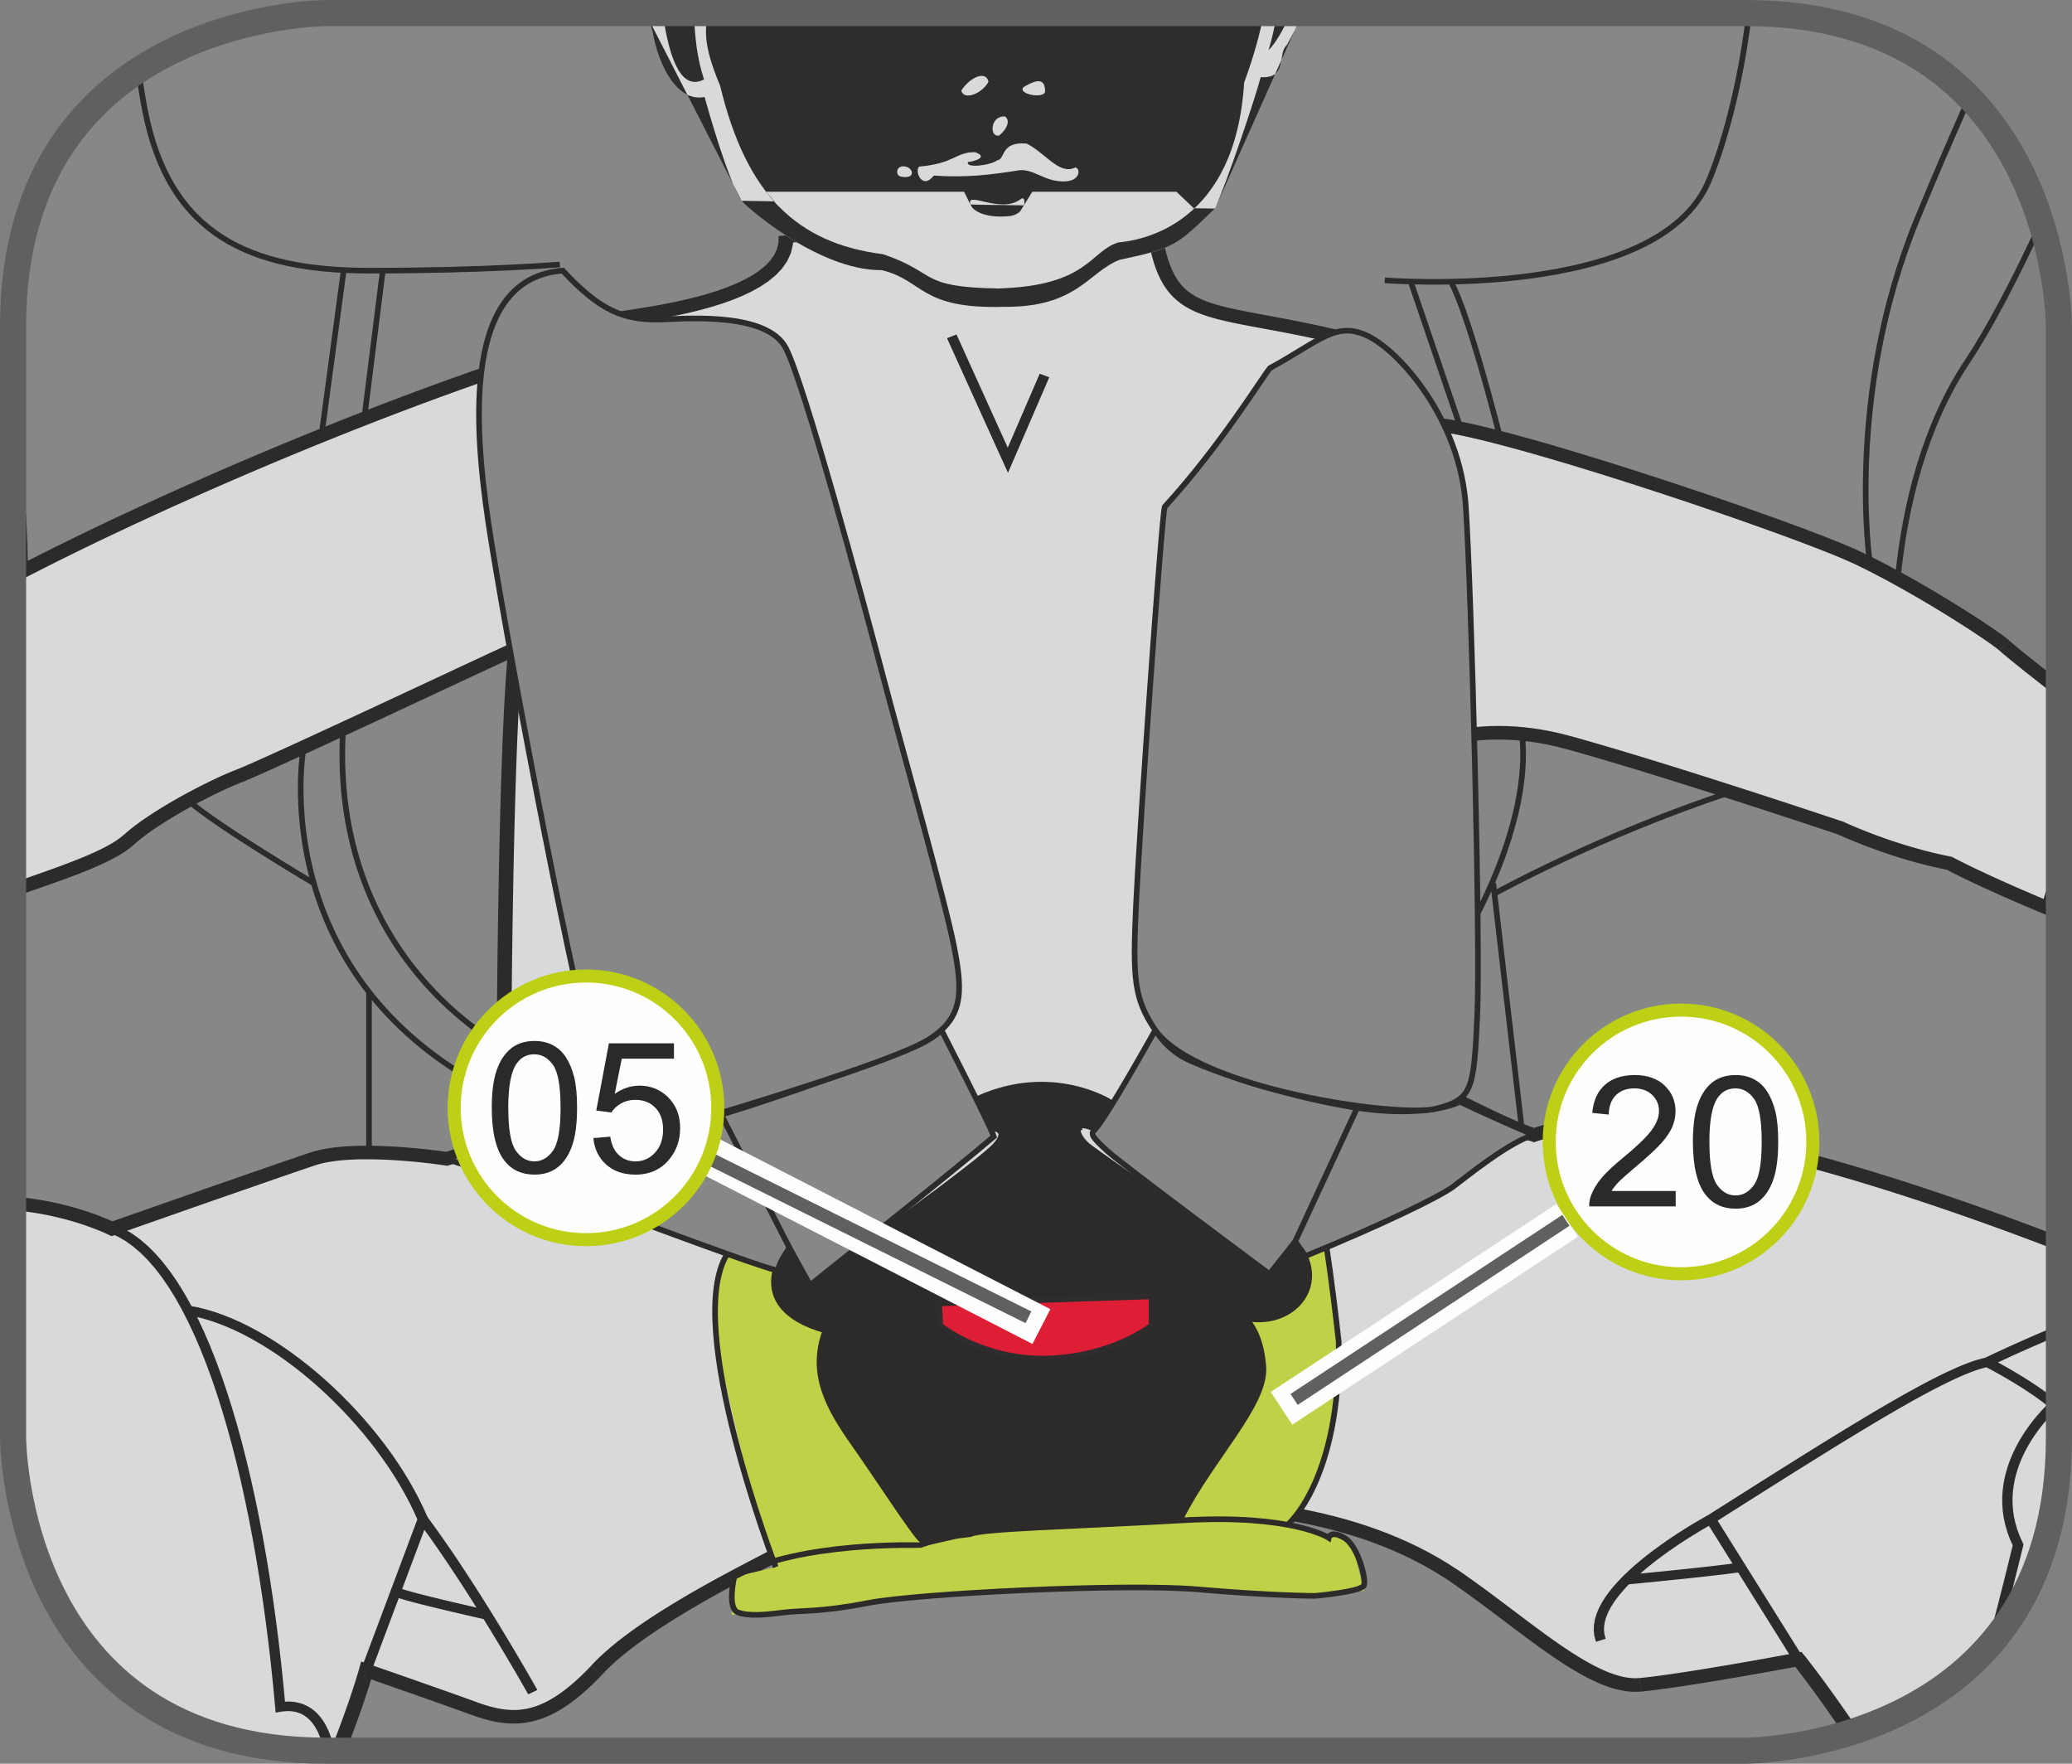
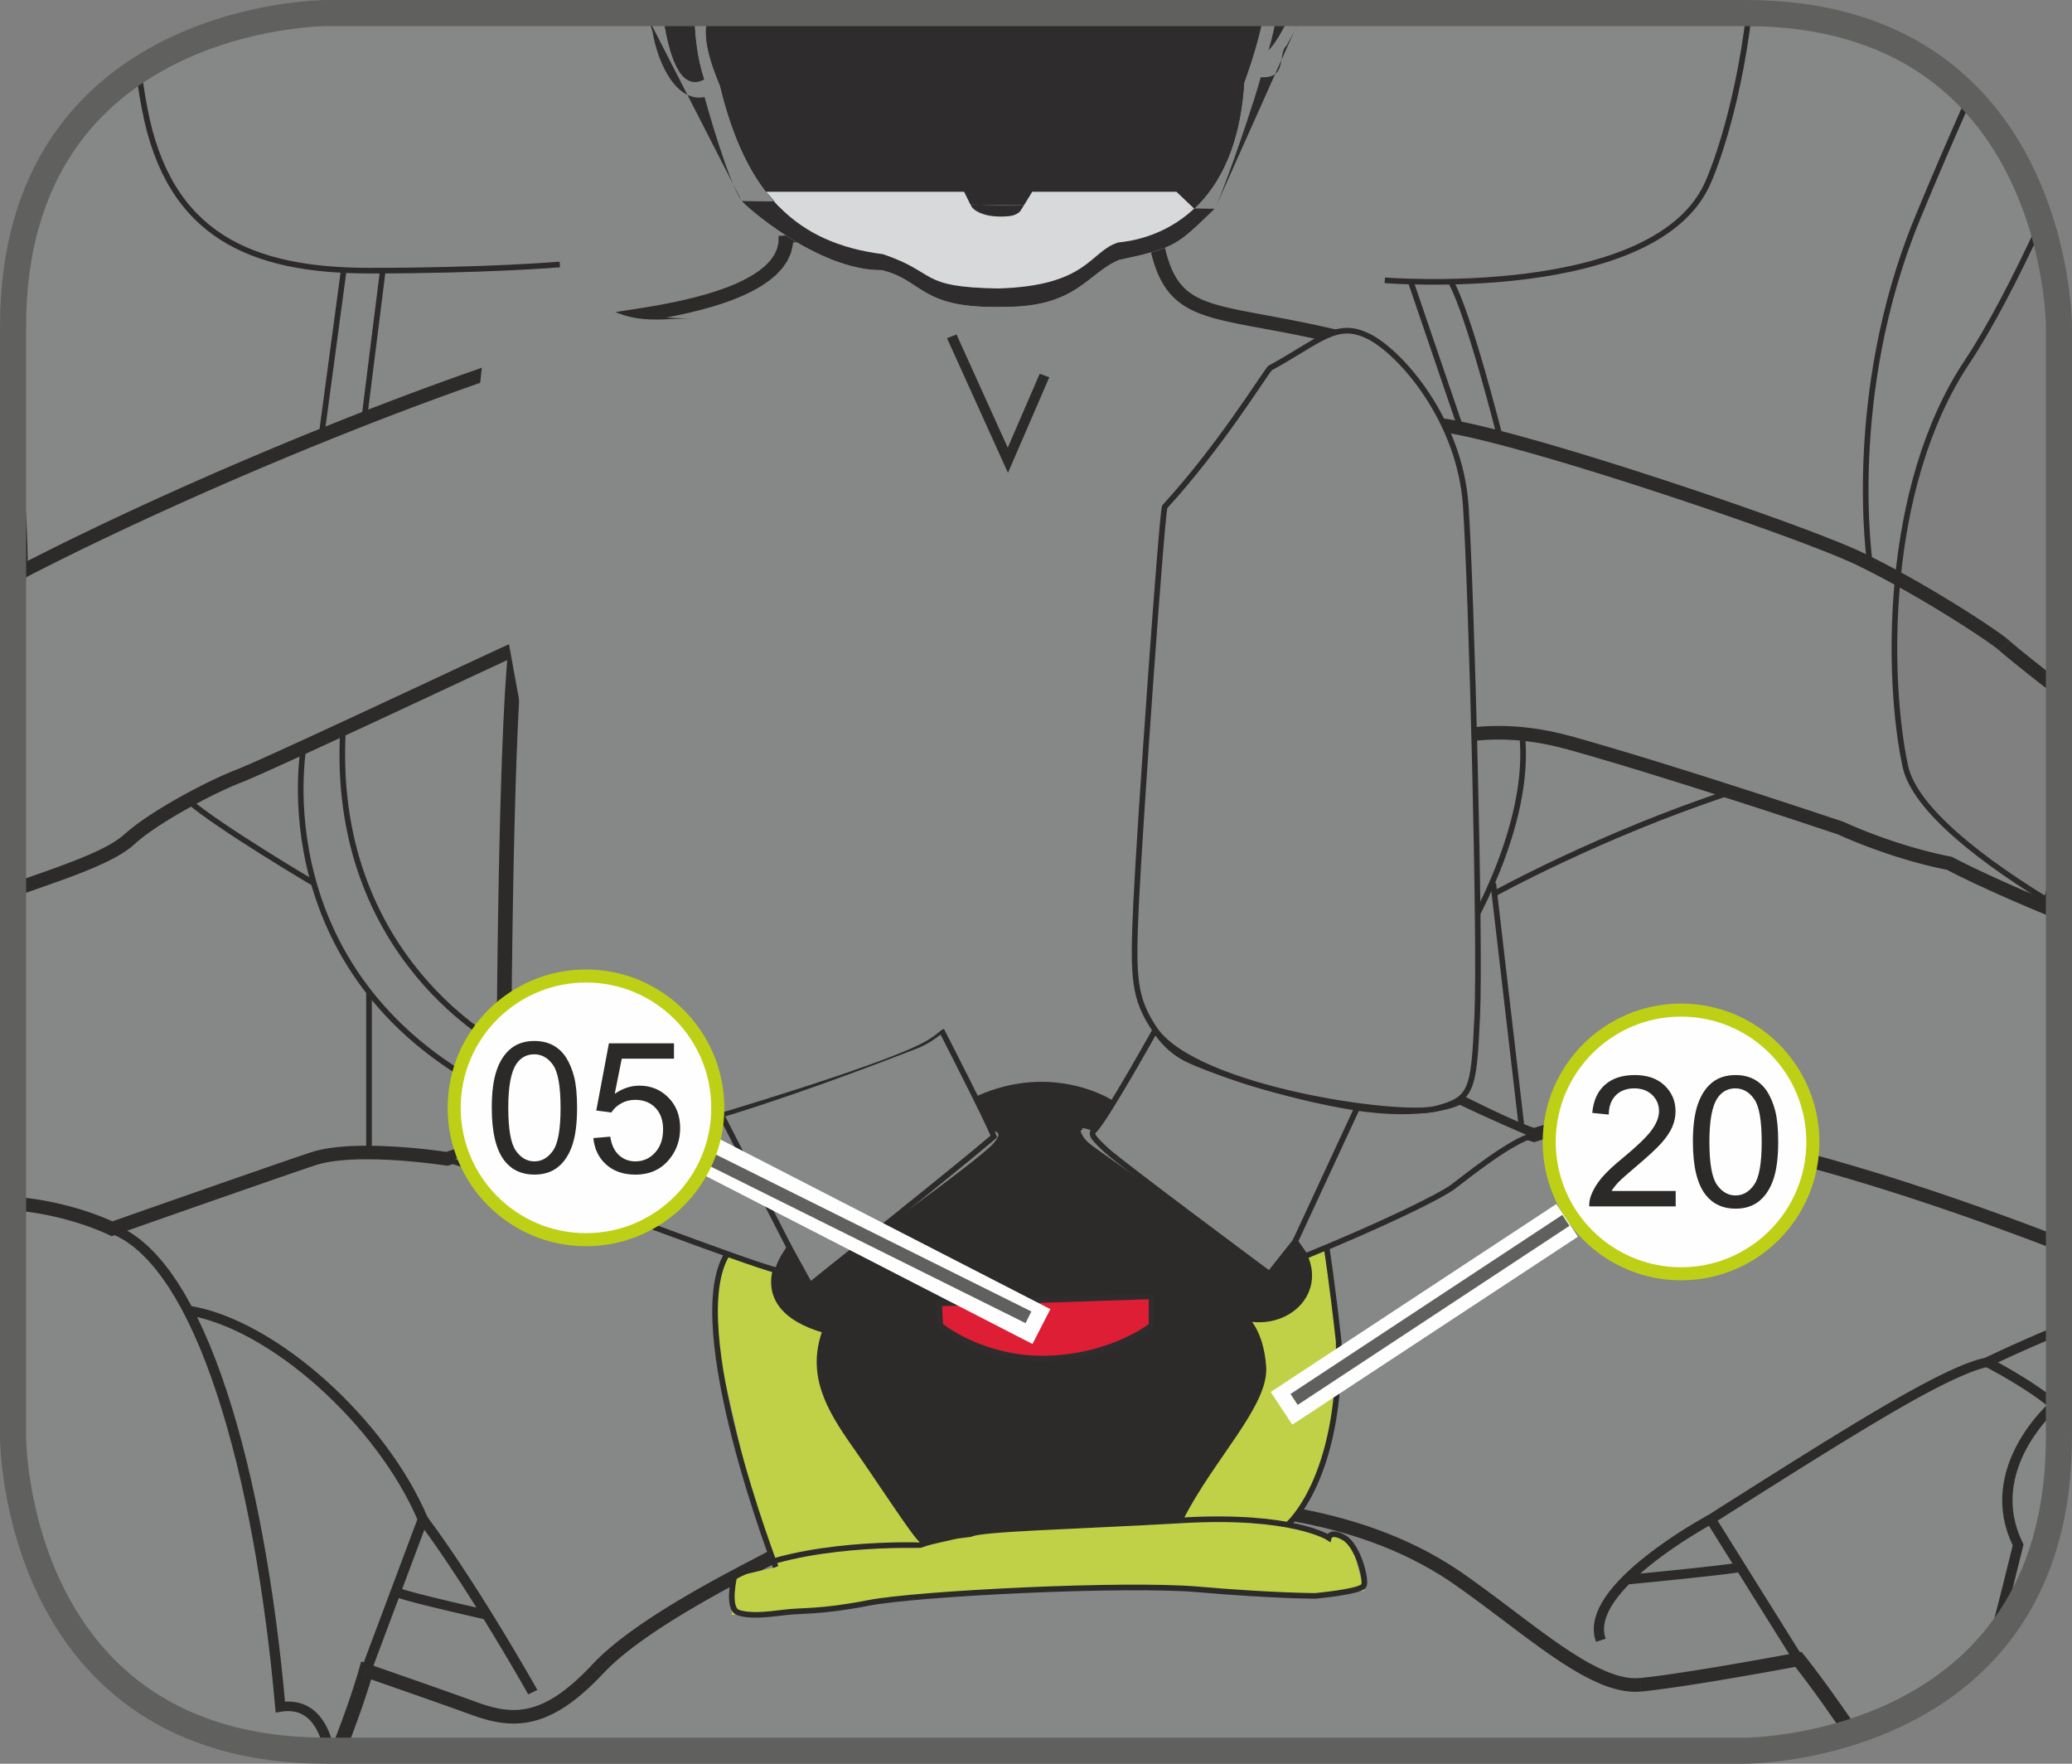
<svg xmlns="http://www.w3.org/2000/svg" xml:space="preserve" width="28.003mm" height="23.833mm" version="1.1" style="shape-rendering:geometricPrecision; text-rendering:geometricPrecision; image-rendering:optimizeQuality; fill-rule:evenodd; clip-rule:evenodd" viewBox="0 0 1159.32 986.66">
  <rect x="0" y="0" width="1159.32" height="986.66" fill="#808080" stroke="none" />
  <defs>
    <style type="text/css">
   
    .str3 {stroke:#FEFEFE;stroke-width:21.91;stroke-miterlimit:4}
    .str2 {stroke:#60605F;stroke-width:14.61;stroke-miterlimit:4}
    .str4 {stroke:#60605F;stroke-width:7.3;stroke-miterlimit:4}
    .str5 {stroke:#BED015;stroke-width:7.3;stroke-miterlimit:2.613}
    .str1 {stroke:#2F2C2D;stroke-width:3.15;stroke-miterlimit:22.926}
    .str0 {stroke:#2C2B2A;stroke-width:3.15;stroke-miterlimit:22.926}
    .fil8 {fill:none}
    .fil1 {fill:none;fill-rule:nonzero}
    .fil7 {fill:#D8D9DA}
    .fil6 {fill:#2F2C2D}
    .fil9 {fill:#FEFEFE;fill-rule:nonzero}
    .fil10 {fill:#2B2A29;fill-rule:nonzero}
    .fil5 {fill:#DD1E35;fill-rule:nonzero}
    .fil2 {fill:#D8D9DA;fill-rule:nonzero}
    .fil4 {fill:#C0D147;fill-rule:nonzero}
    .fil0 {fill:#858887;fill-rule:nonzero}
    .fil3 {fill:#2C2B2A;fill-rule:nonzero}
   
  </style>
  </defs>
  <g id="Слой_x0020_1">
    <path class="fil0" d="M1152.02 507.65c-42.65,-25.42 -80.74,-54.92 -85.94,-78.94 -10.25,-47.41 -12.81,-155.25 34.59,-226.36 12.38,-18.58 26.87,-46.23 41.37,-77.64 -15.96,-51.05 -57.43,-117.42 -165.29,-117.42l0 0 -794.2 0c0,0 -175.24,0 -175.24,175.25l0 0 0 621.56c0,0 0,175.25 175.24,175.25l0 0 794.2 0c0,0 175.27,0 175.27,-175.25l0 0 0 -296.47z" />
    <g>
      <path class="fil1 str0" d="M1152.02 507.65c-42.65,-25.42 -80.74,-54.92 -85.94,-78.94 -10.25,-47.41 -12.81,-155.25 34.59,-226.36 12.38,-18.58 26.87,-46.23 41.37,-77.64" />
    </g>
-     <path class="fil2" d="M439.7 131.71c3.85,49.37 -153.8,45.75 -76.93,49.31 -116.52,30.18 -271.67,97.38 -355.46,141.33l0 175.57c27.53,-9.64 54.17,-18.31 64.98,-28.31 12.49,-11.55 43.24,-28.44 61.49,-35.55 18.25,-7.11 151.81,-70.22 154.69,-71.11 -6.73,65.77 -6.73,272.87 -6.73,272.87 -22.1,9.78 -31.71,12.44 -31.71,12.44 0,0 -50.93,-8 -74.94,0 -24.02,8 -112.42,39.11 -112.42,39.11 0,0 -23.16,-11.66 -55.37,-14.17l0 130.92c0,0 0,175.25 175.24,175.25l0 0 6.61 0c10.54,-26.35 15.72,-44.91 15.72,-44.91 0,0 38.43,13.33 60.53,21.33 22.1,8 40.36,8 68.22,-21.33 24.98,-27.56 88.39,-57.78 100.89,-64.88 12.49,-7.11 98.96,-30.22 176.79,-30.22 77.82,0 147,5.33 201.77,41.78 40.35,27.56 77.83,63.99 104.73,61.33 26.9,-2.67 88.4,-14.22 88.4,-14.22 10.12,12.88 20.24,27.1 29.54,40.79 50.9,-16.22 116.29,-57.88 116.29,-164.92l0 0 0 -108.4 -5.54 -2.13c-37.47,-14.22 -220.03,-83.55 -288.25,-58.66 -18.26,-5.33 -82.63,-40 -82.63,-40l7.69 -171.55c0,0 36.51,-24 94.16,-8 57.65,16 152.77,48 152.77,48 0,0 28.15,13.27 60.53,19.56 19.23,10.01 44.81,20.88 61.27,27.61l0 -124.99c-14.2,-10.88 -27.62,-21.71 -30.53,-24.4 -5.76,-5.34 -48.04,-32.89 -81.67,-48.89 -33.63,-16 -191.2,-69.33 -234.44,-74.66 -32.67,-7.11 -59.57,-49.77 -59.57,-49.77 -69.14,-16.12 -90.44,-8 -99.08,-53.33l-207.03 -2.8z" />
    <g>
      <path class="fil3" d="M363.87 184.68l-2.19 -7.32 0.89 7.46 -6.55 -0.31 -5.27 -0.29 -4.07 -0.27 -3 -0.27 -2.17 -0.32 -2.85 -1.4 1.26 -6.22 1.95 -0.65 2.09 -0.43 2.67 -0.45 3.25 -0.51 3.8 -0.58 4.28 -0.67 4.69 -0.76 5.04 -0.87 5.32 -0.99 5.51 -1.12 5.65 -1.27 5.7 -1.41 5.68 -1.57 5.58 -1.74 5.41 -1.92 5.15 -2.09 4.83 -2.28 4.43 -2.46 3.95 -2.64 3.4 -2.8 2.8 -2.95 2.15 -3.09 1.49 -3.25 0.82 -3.47 0.08 -3.77 8.15 -0.55 -0.12 5.18 -1.14 4.89 -2.06 4.52 -2.86 4.13 -3.53 3.73 -4.09 3.37 -4.56 3.05 -4.96 2.76 -5.29 2.5 -5.55 2.26 -5.74 2.03 -5.87 1.83 -5.92 1.64 -5.91 1.47 -5.82 1.3 -5.67 1.16 -5.44 1.02 -5.14 0.89 -4.77 0.78 -4.33 0.67 -3.8 0.58 -3.19 0.5 -2.48 0.41 -1.61 0.32 -0.16 0 0.88 -5.63 -1.35 -0.86 1.35 0.19 2.69 0.24 3.93 0.26 5.19 0.28 6.51 0.31 0.89 7.46zm-0.89 -7.46l25.18 1.16 -24.29 6.29 -0.89 -7.46zm-353.66 148.44l-4.02 -6.62 8.09 -4.2 8.49 -4.33 8.86 -4.44 9.22 -4.54 9.55 -4.63 9.87 -4.72 10.17 -4.78 10.44 -4.84 10.7 -4.89 10.94 -4.92 11.15 -4.96 11.35 -4.96 11.53 -4.97 11.69 -4.96 11.82 -4.94 11.94 -4.91 12.04 -4.88 12.11 -4.82 12.17 -4.76 12.2 -4.69 12.22 -4.6 12.22 -4.5 12.19 -4.4 12.15 -4.28 12.09 -4.16 12 -4.02 11.9 -3.87 11.78 -3.71 11.63 -3.53 11.47 -3.35 11.29 -3.16 11.09 -2.95 2.19 7.32 -10.98 2.92 -11.19 3.13 -11.38 3.32 -11.55 3.51 -11.7 3.68 -11.83 3.84 -11.94 3.99 -12.02 4.14 -12.08 4.26 -12.13 4.38 -12.17 4.49 -12.16 4.59 -12.15 4.67 -12.12 4.74 -12.07 4.81 -11.99 4.85 -11.89 4.9 -11.78 4.93 -11.64 4.94 -11.49 4.96 -11.31 4.95 -11.11 4.93 -10.9 4.91 -10.66 4.87 -10.4 4.82 -10.13 4.77 -9.83 4.69 -9.51 4.61 -9.17 4.52 -8.81 4.41 -8.43 4.3 -8.03 4.17zm60.09 141.25l5.76 5.39 0 0 -1.2 1.05 -1.28 1.03 -1.36 1.01 -1.43 0.99 -1.51 0.98 -1.57 0.95 -1.64 0.94 -1.71 0.93 -1.77 0.92 -1.83 0.91 -1.9 0.91 -1.95 0.9 -2 0.89 -2.06 0.89 -2.11 0.88 -2.16 0.89 -2.21 0.88 -2.24 0.88 -2.29 0.87 -2.32 0.87 -2.36 0.87 -2.39 0.87 -2.43 0.87 -2.45 0.87 -2.47 0.88 -2.5 0.88 -2.52 0.88 -2.53 0.89 -2.55 0.89 -2.56 0.89 -2.56 0.89 -2.58 0.9 -2.88 -7.11 2.58 -0.9 2.57 -0.9 2.56 -0.89 2.54 -0.88 2.53 -0.89 2.5 -0.88 2.48 -0.87 2.46 -0.87 2.43 -0.87 2.39 -0.87 2.36 -0.86 2.32 -0.87 2.29 -0.86 2.24 -0.86 2.19 -0.85 2.14 -0.85 2.08 -0.85 2.04 -0.86 1.97 -0.85 1.91 -0.85 1.84 -0.85 1.78 -0.86 1.71 -0.85 1.63 -0.85 1.56 -0.85 1.48 -0.85 1.39 -0.84 1.3 -0.84 1.21 -0.84 1.12 -0.83 1.02 -0.82 0.92 -0.81 0 0zm62.8 -36.36l3.15 7.01 0 0 -1.69 0.67 -1.77 0.73 -1.83 0.78 -1.89 0.84 -1.95 0.88 -1.99 0.92 -2.04 0.96 -2.07 1 -2.1 1.04 -2.12 1.07 -2.14 1.1 -2.15 1.13 -2.16 1.15 -2.16 1.18 -2.14 1.19 -2.14 1.21 -2.13 1.22 -2.1 1.23 -2.07 1.23 -2.03 1.24 -2 1.24 -1.95 1.23 -1.9 1.23 -1.84 1.22 -1.78 1.21 -1.7 1.19 -1.62 1.18 -1.54 1.16 -1.45 1.13 -1.35 1.09 -1.25 1.07 -1.14 1.02 -5.76 -5.39 1.31 -1.17 1.4 -1.19 1.49 -1.21 1.57 -1.22 1.65 -1.24 1.72 -1.25 1.8 -1.26 1.86 -1.27 1.91 -1.27 1.97 -1.28 2.02 -1.28 2.06 -1.28 2.1 -1.28 2.14 -1.27 2.16 -1.26 2.18 -1.25 2.19 -1.24 2.21 -1.22 2.22 -1.2 2.21 -1.18 2.21 -1.16 2.2 -1.13 2.18 -1.1 2.16 -1.07 2.14 -1.03 2.09 -1 2.07 -0.96 2.02 -0.91 1.97 -0.87 1.93 -0.82 1.86 -0.77 1.81 -0.72 0 0zm160.34 -67.24l-8.14 -0.72 5.36 3.97 -0.22 0.1 -1.3 0.58 -2.02 0.92 -2.66 1.22 -3.25 1.5 -3.79 1.76 -4.3 2 -4.74 2.21 -5.15 2.4 -5.51 2.57 -5.82 2.72 -6.09 2.84 -6.32 2.95 -6.51 3.03 -6.63 3.1 -6.73 3.13 -6.77 3.15 -6.78 3.15 -6.73 3.12 -6.64 3.08 -6.51 3.01 -6.32 2.91 -6.1 2.81 -5.83 2.67 -5.51 2.52 -5.16 2.34 -4.75 2.15 -4.31 1.93 -3.82 1.69 -3.28 1.43 -2.72 1.16 -2.13 0.87 -3.15 -7.01 1.95 -0.79 2.63 -1.11 3.22 -1.4 3.78 -1.67 4.28 -1.92 4.74 -2.14 5.14 -2.33 5.5 -2.51 5.82 -2.67 6.09 -2.8 6.31 -2.91 6.5 -3.01 6.63 -3.07 6.73 -3.12 6.77 -3.15 6.77 -3.15 6.73 -3.13 6.63 -3.09 6.5 -3.03 6.32 -2.95 6.1 -2.85 5.82 -2.72 5.51 -2.57 5.15 -2.4 4.74 -2.21 4.3 -2 3.8 -1.76 3.27 -1.51 2.69 -1.23 2.06 -0.94 1.43 -0.63 1.07 -0.42 5.36 3.97zm-5.36 -3.97l5.95 -1.83 -0.59 5.8 -5.36 -3.97zm-3.68 279.91l-3.51 -6.86 -2.33 3.43 0 -0.6 0 -1.75 0 -2.84 0.01 -3.85 0.01 -4.81 0.02 -5.7 0.02 -6.54 0.03 -7.31 0.05 -8.01 0.06 -8.65 0.07 -9.23 0.08 -9.74 0.1 -10.18 0.11 -10.57 0.13 -10.89 0.15 -11.14 0.17 -11.34 0.19 -11.47 0.21 -11.54 0.24 -11.53 0.26 -11.48 0.29 -11.35 0.31 -11.16 0.34 -10.91 0.37 -10.6 0.4 -10.21 0.43 -9.77 0.47 -9.27 0.5 -8.7 0.54 -8.07 0.58 -7.38 0.62 -6.63 8.14 0.72 -0.61 6.51 -0.57 7.29 -0.54 8 -0.49 8.64 -0.47 9.22 -0.43 9.74 -0.4 10.18 -0.36 10.57 -0.34 10.88 -0.31 11.14 -0.29 11.33 -0.26 11.46 -0.24 11.53 -0.21 11.52 -0.19 11.46 -0.17 11.34 -0.15 11.14 -0.13 10.88 -0.11 10.57 -0.1 10.18 -0.08 9.73 -0.07 9.22 -0.06 8.64 -0.05 8 -0.03 7.31 -0.02 6.53 -0.02 5.7 -0.01 4.81 -0.01 3.85 -0 2.83 0 1.74 0 0.6 -2.33 3.43zm2.33 -3.43l0 2.4 -2.33 1.03 2.33 -3.43zm-36.47 16.19l1.36 -7.49 -1.85 0.1 -0.05 0.01 0.1 -0.03 0.15 -0.05 0.17 -0.05 0.22 -0.07 0.29 -0.09 0.37 -0.12 0.43 -0.14 0.49 -0.16 0.53 -0.17 0.6 -0.2 0.67 -0.23 0.72 -0.25 0.79 -0.29 0.86 -0.3 0.91 -0.33 0.99 -0.36 1.04 -0.39 1.11 -0.42 1.18 -0.46 1.25 -0.48 1.32 -0.52 1.38 -0.55 1.45 -0.59 1.52 -0.62 1.59 -0.65 1.66 -0.7 1.74 -0.73 1.81 -0.77 1.87 -0.81 1.95 -0.85 2.02 -0.89 3.51 6.86 -2.05 0.9 -1.97 0.87 -1.91 0.82 -1.84 0.78 -1.76 0.74 -1.69 0.71 -1.63 0.67 -1.56 0.63 -1.48 0.6 -1.42 0.57 -1.35 0.53 -1.28 0.5 -1.22 0.46 -1.15 0.44 -1.09 0.41 -1.01 0.37 -0.96 0.35 -0.89 0.32 -0.82 0.29 -0.77 0.27 -0.7 0.24 -0.65 0.22 -0.59 0.19 -0.51 0.17 -0.45 0.14 -0.39 0.12 -0.34 0.11 -0.31 0.09 -0.23 0.07 -0.14 0.04 -0.06 0.02 -0.1 0.03 -1.85 0.1zm1.85 -0.1l-0.91 0.25 -0.94 -0.15 1.85 -0.1zm-74.73 -0.07l-2.76 -7.15 0 0 2.55 -0.77 2.67 -0.67 2.77 -0.56 2.86 -0.47 2.95 -0.39 3.02 -0.31 3.08 -0.24 3.12 -0.17 3.16 -0.12 3.19 -0.06 3.19 -0 3.18 0.04 3.16 0.08 3.14 0.12 3.08 0.15 3.02 0.17 2.96 0.2 2.86 0.22 2.76 0.23 2.65 0.24 2.52 0.25 2.37 0.25 2.21 0.25 2.05 0.24 1.86 0.23 1.66 0.22 1.44 0.2 1.21 0.17 0.98 0.14 0.72 0.11 0.43 0.07 0.17 0.02 -1.36 7.49 -0.12 -0.02 -0.43 -0.07 -0.68 -0.1 -0.94 -0.13 -1.18 -0.17 -1.4 -0.19 -1.61 -0.21 -1.82 -0.23 -1.99 -0.24 -2.17 -0.24 -2.32 -0.25 -2.45 -0.24 -2.58 -0.24 -2.7 -0.23 -2.79 -0.22 -2.87 -0.19 -2.94 -0.17 -2.99 -0.14 -3.03 -0.12 -3.05 -0.07 -3.07 -0.04 -3.05 0 -3.03 0.05 -2.99 0.12 -2.94 0.17 -2.87 0.22 -2.79 0.29 -2.68 0.35 -2.57 0.43 -2.43 0.49 -2.27 0.57 -2.11 0.64 0 0zm-115.74 38.87l3.89 -6.68 -3.39 -0.22 0.25 -0.09 0.76 -0.26 1.2 -0.42 1.64 -0.58 2.05 -0.72 2.42 -0.85 2.77 -0.98 3.1 -1.08 3.39 -1.19 3.66 -1.28 3.9 -1.37 4.11 -1.44 4.29 -1.5 4.44 -1.56 4.57 -1.6 4.67 -1.63 4.74 -1.66 4.78 -1.67 4.8 -1.68 4.78 -1.66 4.74 -1.65 4.67 -1.62 4.57 -1.59 4.45 -1.54 4.29 -1.49 4.12 -1.42 3.9 -1.34 3.67 -1.26 3.41 -1.17 3.11 -1.06 2.79 -0.94 2.45 -0.82 2.76 7.15 -2.42 0.81 -2.78 0.94 -3.1 1.06 -3.4 1.16 -3.66 1.26 -3.9 1.34 -4.11 1.42 -4.29 1.49 -4.44 1.54 -4.57 1.59 -4.67 1.62 -4.74 1.65 -4.78 1.66 -4.79 1.67 -4.78 1.67 -4.74 1.66 -4.67 1.63 -4.56 1.6 -4.44 1.56 -4.29 1.5 -4.11 1.44 -3.9 1.37 -3.65 1.28 -3.39 1.19 -3.1 1.08 -2.77 0.98 -2.43 0.85 -2.04 0.72 -1.64 0.58 -1.22 0.42 -0.73 0.26 -0.26 0.1 -3.39 -0.22zm3.39 0.22l-1.74 0.61 -1.65 -0.83 3.39 0.22zm-57.15 -13.93l0.68 -7.58 3.08 0.27 3.01 0.32 2.96 0.36 2.89 0.41 2.82 0.44 2.77 0.49 2.69 0.52 2.61 0.54 2.54 0.57 2.46 0.59 2.38 0.6 2.29 0.62 2.21 0.62 2.12 0.63 2.02 0.63 1.94 0.62 1.84 0.62 1.74 0.61 1.64 0.59 1.54 0.58 1.42 0.55 1.32 0.52 1.21 0.49 1.09 0.46 0.99 0.42 0.86 0.38 0.74 0.34 0.61 0.28 0.48 0.22 0.36 0.17 0.24 0.12 0.1 0.05 -3.89 6.68 -0.03 -0.02 -0.17 -0.08 -0.3 -0.14 -0.44 -0.21 -0.55 -0.26 -0.68 -0.3 -0.79 -0.35 -0.91 -0.39 -1.03 -0.43 -1.13 -0.46 -1.24 -0.49 -1.36 -0.52 -1.44 -0.54 -1.55 -0.55 -1.66 -0.58 -1.75 -0.58 -1.84 -0.6 -1.93 -0.6 -2.01 -0.6 -2.1 -0.59 -2.19 -0.58 -2.26 -0.58 -2.34 -0.55 -2.41 -0.54 -2.48 -0.52 -2.55 -0.49 -2.62 -0.46 -2.68 -0.43 -2.75 -0.39 -2.8 -0.35 -2.86 -0.3 -2.91 -0.25zm199.34 253.92l-2.86 7.12 5.38 -2.61 -0.02 0.09 -0.04 0.14 -0.08 0.28 -0.11 0.39 -0.13 0.46 -0.17 0.58 -0.2 0.67 -0.23 0.77 -0.26 0.87 -0.29 0.94 -0.32 1.05 -0.36 1.13 -0.39 1.22 -0.42 1.3 -0.44 1.37 -0.48 1.46 -0.51 1.54 -0.54 1.61 -0.57 1.68 -0.6 1.76 -0.63 1.83 -0.67 1.9 -0.7 1.95 -0.72 2.02 -0.76 2.09 -0.79 2.14 -0.82 2.21 -0.85 2.26 -0.89 2.31 -0.91 2.36 -0.94 2.41 -0.98 2.46 -7.66 -2.65 0.96 -2.43 0.94 -2.39 0.91 -2.33 0.87 -2.29 0.84 -2.23 0.81 -2.17 0.78 -2.12 0.75 -2.06 0.72 -2 0.69 -1.94 0.66 -1.87 0.63 -1.8 0.59 -1.73 0.56 -1.66 0.53 -1.59 0.5 -1.51 0.47 -1.44 0.44 -1.37 0.41 -1.28 0.38 -1.2 0.35 -1.11 0.31 -1.02 0.29 -0.94 0.26 -0.84 0.22 -0.75 0.19 -0.65 0.16 -0.56 0.14 -0.47 0.1 -0.35 0.07 -0.25 0.05 -0.18 0.01 -0.02 5.38 -2.61zm-5.38 2.61l1.14 -4.08 4.24 1.47 -5.38 2.61zm65.97 18.75l-2.96 7.08 0 0 -2.11 -0.76 -2.2 -0.79 -2.27 -0.82 -2.34 -0.84 -2.4 -0.86 -2.44 -0.87 -2.48 -0.88 -2.5 -0.89 -2.52 -0.89 -2.52 -0.89 -2.52 -0.89 -2.51 -0.88 -2.48 -0.87 -2.45 -0.86 -2.41 -0.84 -2.35 -0.82 -2.28 -0.8 -2.21 -0.77 -2.13 -0.75 -2.03 -0.71 -1.93 -0.67 -1.81 -0.63 -1.69 -0.59 -1.55 -0.54 -1.4 -0.49 -1.25 -0.43 -1.09 -0.38 -0.91 -0.32 -0.72 -0.25 -0.53 -0.18 -0.33 -0.12 -0.1 -0.03 2.86 -7.12 0.12 0.04 0.32 0.11 0.53 0.18 0.73 0.26 0.91 0.31 1.08 0.38 1.25 0.43 1.41 0.49 1.56 0.55 1.68 0.58 1.81 0.63 1.93 0.67 2.03 0.71 2.13 0.75 2.21 0.77 2.29 0.8 2.34 0.82 2.41 0.84 2.45 0.86 2.48 0.87 2.51 0.89 2.53 0.89 2.53 0.89 2.52 0.89 2.51 0.89 2.48 0.88 2.45 0.87 2.4 0.86 2.36 0.84 2.28 0.82 2.2 0.79 2.13 0.77 0 0zm63.61 -20.24l6.25 4.9 -0.06 0.07 -2.64 2.72 -2.6 2.56 -2.55 2.39 -2.51 2.24 -2.47 2.09 -2.43 1.94 -2.4 1.79 -2.38 1.66 -2.35 1.51 -2.33 1.38 -2.31 1.24 -2.29 1.11 -2.27 0.98 -2.26 0.86 -2.25 0.74 -2.24 0.61 -2.23 0.49 -2.21 0.38 -2.2 0.26 -2.19 0.16 -2.18 0.05 -2.17 -0.05 -2.16 -0.14 -2.14 -0.23 -2.13 -0.31 -2.13 -0.39 -2.12 -0.46 -2.12 -0.53 -2.12 -0.6 -2.12 -0.65 -2.12 -0.7 -2.14 -0.75 2.96 -7.08 1.99 0.7 1.96 0.65 1.93 0.59 1.9 0.53 1.88 0.47 1.85 0.41 1.83 0.34 1.81 0.26 1.8 0.19 1.78 0.12 1.78 0.04 1.77 -0.04 1.77 -0.12 1.78 -0.22 1.79 -0.3 1.81 -0.4 1.83 -0.5 1.86 -0.6 1.9 -0.72 1.93 -0.83 1.97 -0.96 2.01 -1.08 2.05 -1.21 2.09 -1.35 2.14 -1.49 2.19 -1.64 2.24 -1.79 2.3 -1.94 2.35 -2.1 2.41 -2.27 2.47 -2.43 2.53 -2.61 -0.06 0.07zm6.25 4.9l-0.02 0.02 -0.05 0.05 0.06 -0.07zm95.63 -70.58l4.26 6.48 0 0 -1.37 0.77 -1.64 0.89 -1.88 1 -2.12 1.12 -2.35 1.23 -2.57 1.34 -2.76 1.44 -2.94 1.54 -3.11 1.64 -3.25 1.73 -3.39 1.82 -3.5 1.9 -3.6 1.97 -3.68 2.05 -3.75 2.12 -3.8 2.18 -3.83 2.24 -3.86 2.3 -3.86 2.34 -3.84 2.38 -3.8 2.43 -3.76 2.45 -3.69 2.49 -3.61 2.51 -3.51 2.53 -3.4 2.54 -3.26 2.55 -3.11 2.54 -2.95 2.53 -2.76 2.53 -2.56 2.5 -2.34 2.48 -6.25 -4.9 2.56 -2.71 2.77 -2.7 2.94 -2.69 3.11 -2.68 3.26 -2.67 3.4 -2.65 3.52 -2.63 3.63 -2.61 3.71 -2.58 3.79 -2.55 3.85 -2.51 3.89 -2.48 3.92 -2.43 3.92 -2.38 3.92 -2.33 3.89 -2.28 3.86 -2.21 3.8 -2.14 3.73 -2.08 3.64 -2 3.54 -1.92 3.42 -1.84 3.28 -1.74 3.13 -1.66 2.96 -1.55 2.77 -1.44 2.57 -1.34 2.34 -1.23 2.11 -1.1 1.84 -0.98 1.56 -0.84 1.26 -0.7 0 0zm178.92 -30.78l0 7.6 0 0 -7.24 0.07 -7.28 0.19 -7.31 0.31 -7.32 0.43 -7.31 0.53 -7.29 0.63 -7.25 0.72 -7.2 0.81 -7.12 0.88 -7.05 0.96 -6.95 1.02 -6.83 1.08 -6.7 1.12 -6.56 1.17 -6.4 1.2 -6.23 1.23 -6.04 1.25 -5.82 1.26 -5.61 1.27 -5.37 1.27 -5.11 1.26 -4.85 1.25 -4.56 1.23 -4.26 1.19 -3.95 1.16 -3.61 1.11 -3.26 1.05 -2.89 0.99 -2.5 0.91 -2.08 0.83 -1.62 0.72 -1.11 0.57 -4.26 -6.48 1.66 -0.86 1.98 -0.88 2.33 -0.93 2.69 -0.99 3.05 -1.04 3.39 -1.1 3.73 -1.14 4.05 -1.18 4.35 -1.22 4.65 -1.24 4.93 -1.27 5.2 -1.28 5.45 -1.29 5.68 -1.29 5.91 -1.28 6.11 -1.27 6.3 -1.25 6.48 -1.22 6.65 -1.18 6.79 -1.14 6.93 -1.09 7.04 -1.03 7.14 -0.97 7.23 -0.9 7.3 -0.82 7.36 -0.73 7.4 -0.64 7.43 -0.54 7.45 -0.43 7.45 -0.31 7.43 -0.2 7.4 -0.07 0 0zm204.19 42.51l-4.84 6.13 0.04 0.02 -5.07 -3.25 -5.15 -3.08 -5.23 -2.91 -5.31 -2.75 -5.39 -2.59 -5.47 -2.43 -5.56 -2.29 -5.63 -2.14 -5.71 -2 -5.79 -1.86 -5.86 -1.73 -5.94 -1.61 -6.02 -1.48 -6.09 -1.37 -6.16 -1.25 -6.24 -1.15 -6.31 -1.04 -6.38 -0.94 -6.45 -0.84 -6.52 -0.75 -6.59 -0.67 -6.65 -0.59 -6.71 -0.51 -6.79 -0.43 -6.84 -0.36 -6.91 -0.3 -6.96 -0.24 -7.02 -0.18 -7.08 -0.14 -7.14 -0.09 -7.2 -0.05 -7.25 -0.02 0 -7.6 7.29 0.02 7.24 0.05 7.19 0.09 7.14 0.14 7.09 0.19 7.05 0.24 6.98 0.3 6.93 0.37 6.88 0.44 6.82 0.51 6.76 0.6 6.7 0.67 6.64 0.77 6.59 0.86 6.52 0.96 6.46 1.06 6.4 1.17 6.33 1.29 6.27 1.41 6.2 1.53 6.13 1.66 6.06 1.79 5.99 1.93 5.92 2.08 5.85 2.22 5.77 2.38 5.69 2.53 5.62 2.7 5.54 2.86 5.45 3.04 5.37 3.22 5.28 3.4 0.04 0.02zm-0.04 -0.02l0.04 0.02 0.16 0.11 -0.2 -0.13zm101.92 60.64l0.87 7.56 0 0 -2.94 0.16 -2.97 -0.1 -3 -0.33 -3.02 -0.55 -3.04 -0.75 -3.06 -0.94 -3.08 -1.12 -3.11 -1.29 -3.14 -1.44 -3.17 -1.59 -3.2 -1.73 -3.23 -1.85 -3.26 -1.97 -3.3 -2.08 -3.32 -2.19 -3.36 -2.28 -3.39 -2.36 -3.42 -2.44 -3.45 -2.5 -3.48 -2.56 -3.51 -2.61 -3.54 -2.65 -3.56 -2.69 -3.59 -2.71 -3.62 -2.72 -3.63 -2.73 -3.66 -2.73 -3.68 -2.71 -3.7 -2.7 -3.71 -2.67 -3.73 -2.63 -3.74 -2.58 4.84 -6.13 3.81 2.63 3.78 2.67 3.76 2.71 3.74 2.72 3.71 2.74 3.68 2.74 3.65 2.74 3.62 2.73 3.59 2.71 3.55 2.68 3.52 2.64 3.48 2.59 3.44 2.53 3.4 2.47 3.36 2.39 3.31 2.31 3.27 2.21 3.22 2.11 3.17 2 3.11 1.88 3.05 1.75 3 1.62 2.93 1.47 2.86 1.31 2.79 1.16 2.71 0.99 2.62 0.81 2.53 0.63 2.45 0.45 2.34 0.26 2.26 0.07 2.17 -0.12 0 0zm92.13 -12.68l-6.6 4.49 4.11 1.48 -0.17 0.03 -0.53 0.1 -0.86 0.16 -1.15 0.21 -1.44 0.27 -1.72 0.32 -1.97 0.36 -2.21 0.4 -2.43 0.44 -2.63 0.48 -2.82 0.51 -2.98 0.53 -3.13 0.55 -3.27 0.57 -3.38 0.59 -3.47 0.6 -3.56 0.61 -3.61 0.61 -3.66 0.62 -3.69 0.61 -3.7 0.6 -3.68 0.6 -3.67 0.58 -3.62 0.56 -3.56 0.53 -3.49 0.51 -3.39 0.48 -3.28 0.45 -3.15 0.41 -3.01 0.37 -2.84 0.33 -2.67 0.29 -0.87 -7.56 2.57 -0.27 2.77 -0.32 2.94 -0.36 3.09 -0.41 3.23 -0.44 3.35 -0.48 3.45 -0.51 3.53 -0.53 3.59 -0.55 3.64 -0.58 3.67 -0.59 3.68 -0.6 3.67 -0.61 3.65 -0.61 3.61 -0.61 3.54 -0.61 3.47 -0.6 3.37 -0.59 3.25 -0.57 3.12 -0.55 2.98 -0.53 2.81 -0.51 2.62 -0.48 2.43 -0.44 2.2 -0.4 1.96 -0.36 1.71 -0.31 1.44 -0.27 1.16 -0.21 0.84 -0.16 0.51 -0.1 0.19 -0.04 4.11 1.48zm-4.11 -1.48l2.56 -0.48 1.54 1.96 -4.11 -1.48zm33.8 42.49l-6.91 4.06 -0.87 -1.28 -0.87 -1.28 -0.88 -1.29 -0.88 -1.29 -0.89 -1.29 -0.89 -1.29 -0.89 -1.29 -0.91 -1.29 -0.9 -1.3 -0.91 -1.29 -0.9 -1.3 -0.91 -1.29 -0.91 -1.29 -0.92 -1.29 -0.92 -1.28 -0.92 -1.29 -0.92 -1.28 -0.93 -1.28 -0.93 -1.28 -0.93 -1.27 -0.94 -1.27 -0.93 -1.27 -0.94 -1.26 -0.94 -1.25 -0.94 -1.25 -0.94 -1.24 -0.94 -1.24 -0.94 -1.23 -0.94 -1.23 -0.94 -1.22 -0.94 -1.21 -0.94 -1.2 6.6 -4.49 0.96 1.23 0.95 1.23 0.96 1.23 0.95 1.24 0.96 1.25 0.96 1.25 0.95 1.26 0.95 1.26 0.95 1.27 0.95 1.28 0.95 1.28 0.94 1.28 0.94 1.29 0.94 1.29 0.93 1.29 0.94 1.3 0.93 1.3 0.93 1.3 0.93 1.3 0.92 1.3 0.92 1.3 0.92 1.3 0.91 1.3 0.91 1.3 0.91 1.3 0.91 1.3 0.9 1.3 0.89 1.3 0.89 1.3 0.89 1.3 0.88 1.3 0.88 1.29zm108.85 -276.93l5.54 2.13 -3.12 7.02 -5.54 -2.13 3.1 -7.03 0.02 0.01zm-0.02 -0.01l0.02 0.01 -0.39 -0.15 0.37 0.14zm-291.01 -51.52l2.45 -7.25 -2.72 0.09 7.13 -2.19 7.7 -1.61 8.22 -1.08 8.7 -0.59 9.14 -0.13 9.55 0.29 9.89 0.69 10.22 1.05 10.49 1.39 10.72 1.69 10.9 1.97 11.04 2.22 11.12 2.45 11.18 2.64 11.17 2.81 11.13 2.95 11.02 3.06 10.89 3.15 10.7 3.21 10.46 3.24 10.18 3.25 9.84 3.22 9.47 3.18 9.05 3.1 8.57 2.99 8.06 2.86 7.48 2.7 6.87 2.51 6.21 2.31 5.49 2.06 4.75 1.79 3.93 1.49 -3.09 7.04 -3.92 -1.49 -4.72 -1.78 -5.48 -2.05 -6.18 -2.29 -6.84 -2.5 -7.45 -2.69 -8.01 -2.85 -8.53 -2.97 -9 -3.08 -9.41 -3.15 -9.79 -3.21 -10.11 -3.22 -10.4 -3.22 -10.61 -3.19 -10.81 -3.13 -10.93 -3.04 -11.02 -2.93 -11.06 -2.78 -11.05 -2.62 -10.98 -2.41 -10.88 -2.19 -10.72 -1.94 -10.51 -1.66 -10.25 -1.35 -9.95 -1.02 -9.59 -0.67 -9.17 -0.28 -8.72 0.12 -8.19 0.55 -7.62 1 -6.99 1.46 -6.32 1.94 -2.72 0.09zm2.72 -0.09l-1.34 0.49 -1.37 -0.4 2.72 -0.09zm-88.2 -43.69l8.16 0.31 -2.03 -3.44 0.17 0.09 0.55 0.29 0.87 0.47 1.19 0.64 1.49 0.79 1.76 0.94 2.02 1.07 2.26 1.19 2.47 1.3 2.66 1.4 2.84 1.48 2.99 1.56 3.13 1.62 3.24 1.67 3.33 1.71 3.4 1.73 3.46 1.75 3.49 1.76 3.5 1.74 3.5 1.72 3.47 1.7 3.41 1.65 3.34 1.59 3.25 1.52 3.14 1.44 3.01 1.35 2.85 1.25 2.67 1.13 2.46 1 2.24 0.86 1.98 0.7 1.67 0.53 -2.45 7.25 -2.01 -0.64 -2.21 -0.79 -2.41 -0.92 -2.6 -1.06 -2.77 -1.18 -2.94 -1.29 -3.07 -1.39 -3.2 -1.47 -3.3 -1.55 -3.39 -1.61 -3.45 -1.67 -3.49 -1.71 -3.52 -1.74 -3.53 -1.76 -3.51 -1.76 -3.48 -1.76 -3.43 -1.75 -3.35 -1.72 -3.25 -1.68 -3.14 -1.62 -3.01 -1.56 -2.85 -1.49 -2.68 -1.4 -2.48 -1.31 -2.26 -1.19 -2.03 -1.08 -1.77 -0.94 -1.49 -0.8 -1.2 -0.64 -0.88 -0.48 -0.54 -0.29 -0.2 -0.11 -2.03 -3.44zm2.03 3.44l-2.14 -1.15 0.1 -2.29 2.03 3.44zm13.82 -174.68l-7.69 171.55 -8.16 -0.31 7.69 -171.55 1.72 -2.95 6.44 3.26zm-8.16 -0.31l0.08 -1.87 1.64 -1.08 -1.72 2.95zm99.41 -11.49l-2.33 7.29 0 0 -5.2 -1.35 -5.07 -1.13 -4.94 -0.92 -4.81 -0.73 -4.67 -0.55 -4.53 -0.37 -4.39 -0.22 -4.26 -0.07 -4.11 0.06 -3.96 0.19 -3.82 0.3 -3.66 0.41 -3.51 0.49 -3.35 0.58 -3.19 0.64 -3.03 0.7 -2.86 0.74 -2.7 0.77 -2.53 0.79 -2.35 0.81 -2.19 0.81 -2 0.79 -1.81 0.77 -1.64 0.74 -1.45 0.69 -1.25 0.62 -1.06 0.56 -0.87 0.48 -0.67 0.39 -0.47 0.28 -0.26 0.16 -0.03 0.02 -4.72 -6.21 0.18 -0.12 0.37 -0.23 0.58 -0.35 0.8 -0.46 1.01 -0.55 1.21 -0.63 1.4 -0.7 1.6 -0.76 1.79 -0.81 2 -0.84 2.19 -0.87 2.37 -0.87 2.55 -0.88 2.74 -0.86 2.91 -0.84 3.09 -0.8 3.26 -0.75 3.44 -0.69 3.6 -0.62 3.76 -0.53 3.93 -0.43 4.08 -0.33 4.24 -0.2 4.4 -0.07 4.54 0.07 4.68 0.23 4.83 0.4 4.97 0.59 5.1 0.77 5.24 0.98 5.36 1.19 5.48 1.42 0 0zm153.45 48.25l-3.69 6.78 0.46 0.18 -0.27 -0.09 -0.8 -0.27 -1.31 -0.44 -1.8 -0.6 -2.26 -0.75 -2.69 -0.9 -3.1 -1.03 -3.5 -1.16 -3.85 -1.28 -4.2 -1.39 -4.5 -1.48 -4.8 -1.57 -5.07 -1.66 -5.3 -1.73 -5.53 -1.79 -5.71 -1.85 -5.89 -1.89 -6.03 -1.93 -6.15 -1.97 -6.24 -1.98 -6.32 -2 -6.36 -2 -6.39 -1.99 -6.38 -1.98 -6.35 -1.95 -6.31 -1.92 -6.23 -1.88 -6.13 -1.83 -6.01 -1.77 -5.86 -1.7 -5.68 -1.63 -5.49 -1.54 2.33 -7.29 5.53 1.55 5.73 1.64 5.9 1.71 6.04 1.78 6.16 1.83 6.26 1.88 6.33 1.93 6.38 1.96 6.4 1.98 6.4 2 6.37 2 6.33 2 6.26 1.99 6.16 1.97 6.04 1.93 5.9 1.9 5.73 1.85 5.54 1.8 5.31 1.73 5.07 1.66 4.81 1.57 4.52 1.49 4.2 1.39 3.86 1.28 3.5 1.16 3.11 1.03 2.7 0.9 2.27 0.75 1.8 0.6 1.32 0.44 0.81 0.28 0.27 0.09 0.46 0.18zm-0.46 -0.18l0.24 0.08 0.22 0.1 -0.46 -0.18zm61.14 19.81l-3.99 6.63 1.16 0.41 -3.08 -0.62 -3.05 -0.66 -3.01 -0.69 -2.98 -0.72 -2.93 -0.75 -2.88 -0.77 -2.83 -0.79 -2.77 -0.81 -2.7 -0.82 -2.64 -0.82 -2.57 -0.83 -2.5 -0.83 -2.42 -0.82 -2.33 -0.82 -2.25 -0.8 -2.15 -0.79 -2.06 -0.77 -1.95 -0.75 -1.85 -0.72 -1.74 -0.69 -1.63 -0.65 -1.52 -0.62 -1.39 -0.58 -1.27 -0.54 -1.13 -0.49 -1 -0.43 -0.86 -0.38 -0.72 -0.32 -0.58 -0.26 -0.42 -0.19 -0.23 -0.11 -0.11 -0.05 3.69 -6.78 0.05 0.02 0.25 0.12 0.38 0.18 0.52 0.23 0.68 0.3 0.82 0.37 0.96 0.42 1.1 0.47 1.22 0.51 1.35 0.56 1.47 0.6 1.59 0.64 1.69 0.67 1.81 0.7 1.9 0.73 2 0.75 2.09 0.77 2.18 0.78 2.27 0.79 2.35 0.8 2.43 0.8 2.5 0.8 2.56 0.79 2.63 0.79 2.68 0.78 2.74 0.76 2.79 0.75 2.84 0.72 2.87 0.7 2.91 0.67 2.94 0.63 2.96 0.6 1.16 0.41zm-1.16 -0.41l0.6 0.12 0.55 0.29 -1.16 -0.41zm62.08 27.86l-3.3 6.96 -1.57 -0.64 -1.63 -0.67 -1.67 -0.7 -1.72 -0.71 -1.76 -0.73 -1.8 -0.75 -1.84 -0.77 -1.87 -0.79 -1.9 -0.8 -1.93 -0.82 -1.96 -0.84 -1.98 -0.85 -2 -0.87 -2.02 -0.88 -2.03 -0.89 -2.04 -0.9 -2.05 -0.91 -2.05 -0.92 -2.06 -0.93 -2.06 -0.94 -2.05 -0.94 -2.05 -0.94 -2.05 -0.95 -2.03 -0.96 -2.02 -0.95 -2 -0.96 -1.98 -0.96 -1.96 -0.96 -1.93 -0.96 -1.91 -0.96 -1.88 -0.96 -1.84 -0.95 3.99 -6.63 1.8 0.93 1.83 0.94 1.86 0.94 1.9 0.94 1.93 0.94 1.95 0.94 1.97 0.94 1.99 0.94 2 0.94 2.01 0.94 2.03 0.94 2.03 0.93 2.04 0.93 2.03 0.92 2.04 0.91 2.03 0.9 2.02 0.89 2.01 0.89 2 0.87 1.98 0.86 1.96 0.84 1.94 0.83 1.91 0.82 1.89 0.8 1.85 0.79 1.82 0.76 1.79 0.75 1.75 0.72 1.71 0.71 1.66 0.69 1.61 0.66 1.57 0.64zm-35.06 -143.22l5.76 -5.38 0 -0 0.25 0.23 0.33 0.29 0.41 0.36 0.45 0.39 0.52 0.44 0.58 0.49 0.62 0.52 0.67 0.56 0.72 0.6 0.77 0.64 0.81 0.66 0.86 0.7 0.89 0.72 0.94 0.75 0.98 0.79 1.01 0.8 1.04 0.84 1.08 0.86 1.1 0.88 1.13 0.89 1.16 0.91 1.18 0.94 1.2 0.94 1.23 0.96 1.24 0.98 1.26 0.98 1.28 0.99 1.29 1 1.3 1.01 1.31 1.01 1.32 1.02 1.32 1.01 -5.2 5.86 -1.33 -1.02 -1.32 -1.02 -1.32 -1.02 -1.31 -1.01 -1.3 -1.01 -1.28 -1 -1.27 -0.99 -1.25 -0.98 -1.23 -0.96 -1.21 -0.96 -1.18 -0.93 -1.16 -0.92 -1.14 -0.9 -1.11 -0.89 -1.08 -0.87 -1.05 -0.84 -1.02 -0.82 -0.98 -0.79 -0.95 -0.76 -0.91 -0.74 -0.87 -0.71 -0.83 -0.68 -0.79 -0.65 -0.73 -0.6 -0.7 -0.58 -0.65 -0.54 -0.59 -0.5 -0.55 -0.46 -0.5 -0.43 -0.43 -0.38 -0.4 -0.35 -0.35 -0.32 0 -0zm-80.65 -48.2l3.72 -6.76 0 0 3.21 1.55 3.26 1.61 3.29 1.67 3.31 1.71 3.32 1.76 3.34 1.79 3.32 1.82 3.32 1.84 3.31 1.87 3.28 1.87 3.25 1.88 3.2 1.88 3.16 1.87 3.1 1.86 3.03 1.84 2.96 1.82 2.88 1.78 2.79 1.75 2.69 1.71 2.58 1.65 2.47 1.6 2.35 1.54 2.22 1.47 2.08 1.4 1.94 1.31 1.78 1.24 1.62 1.14 1.46 1.05 1.28 0.96 1.11 0.85 0.95 0.77 0.79 0.7 -5.76 5.38 -0.5 -0.43 -0.76 -0.61 -0.98 -0.75 -1.19 -0.88 -1.38 -0.99 -1.56 -1.1 -1.73 -1.2 -1.89 -1.29 -2.05 -1.37 -2.17 -1.44 -2.31 -1.51 -2.44 -1.58 -2.55 -1.64 -2.66 -1.68 -2.75 -1.73 -2.84 -1.76 -2.93 -1.8 -3 -1.82 -3.06 -1.84 -3.12 -1.85 -3.17 -1.85 -3.21 -1.86 -3.24 -1.85 -3.27 -1.84 -3.27 -1.82 -3.28 -1.8 -3.28 -1.77 -3.27 -1.73 -3.25 -1.68 -3.22 -1.64 -3.18 -1.57 -3.14 -1.52 0 0zm-233.51 -74.34l1.86 -7.4 -0.39 -0.07 4.55 0.66 5.13 0.93 5.68 1.17 6.21 1.41 6.68 1.62 7.12 1.82 7.53 2.01 7.88 2.18 8.2 2.33 8.47 2.48 8.7 2.6 8.89 2.7 9.04 2.8 9.14 2.88 9.19 2.94 9.21 2.98 9.18 3.02 9.11 3.03 8.99 3.04 8.83 3.01 8.64 2.99 8.39 2.94 8.1 2.87 7.77 2.8 7.39 2.71 6.98 2.6 6.51 2.48 6.01 2.34 5.46 2.18 4.89 2.02 4.26 1.84 3.61 1.66 -3.72 6.76 -3.41 -1.56 -4.12 -1.78 -4.78 -1.98 -5.38 -2.15 -5.94 -2.31 -6.45 -2.45 -6.93 -2.58 -7.35 -2.69 -7.73 -2.79 -8.06 -2.86 -8.35 -2.93 -8.6 -2.98 -8.8 -3.01 -8.97 -3.02 -9.08 -3.02 -9.15 -3.01 -9.18 -2.98 -9.16 -2.93 -9.1 -2.87 -9 -2.79 -8.85 -2.7 -8.66 -2.58 -8.42 -2.46 -8.14 -2.32 -7.82 -2.16 -7.44 -1.98 -7.03 -1.8 -6.57 -1.59 -6.06 -1.37 -5.5 -1.13 -4.89 -0.89 -4.21 -0.61 -0.39 -0.07zm0.39 0.07l-0.21 -0.02 -0.19 -0.04 0.39 0.07zm-60.02 -49.86l1.99 -7.37 2.53 1.76 0.06 0.09 0.22 0.34 0.36 0.55 0.51 0.77 0.65 0.95 0.79 1.13 0.92 1.3 1.05 1.43 1.18 1.57 1.29 1.69 1.41 1.79 1.52 1.88 1.63 1.97 1.73 2.02 1.84 2.07 1.93 2.11 2.02 2.12 2.11 2.12 2.19 2.11 2.27 2.08 2.34 2.05 2.4 1.99 2.47 1.92 2.53 1.84 2.58 1.74 2.62 1.63 2.66 1.51 2.7 1.37 2.72 1.22 2.74 1.06 2.76 0.88 2.78 0.7 -1.86 7.4 -3.32 -0.84 -3.25 -1.04 -3.18 -1.23 -3.12 -1.4 -3.04 -1.55 -2.98 -1.68 -2.9 -1.81 -2.82 -1.91 -2.74 -2 -2.67 -2.07 -2.58 -2.14 -2.49 -2.18 -2.41 -2.21 -2.32 -2.24 -2.22 -2.24 -2.13 -2.23 -2.02 -2.21 -1.92 -2.16 -1.82 -2.12 -1.71 -2.05 -1.59 -1.97 -1.47 -1.88 -1.36 -1.77 -1.22 -1.64 -1.11 -1.51 -0.96 -1.35 -0.83 -1.18 -0.69 -1.01 -0.55 -0.81 -0.4 -0.61 -0.24 -0.37 -0.1 -0.16 2.53 1.76zm1.99 -7.37l1.66 0.39 0.87 1.37 -2.53 -1.76zm-100.14 -45.85l0.12 -7.6 3.97 3.14 0.82 3.98 0.9 3.66 0.97 3.36 1.05 3.07 1.13 2.79 1.21 2.52 1.3 2.29 1.38 2.05 1.48 1.86 1.58 1.68 1.7 1.53 1.83 1.39 1.99 1.28 2.15 1.19 2.33 1.1 2.53 1.02 2.74 0.96 2.94 0.9 3.16 0.86 3.39 0.82 3.61 0.81 3.84 0.79 4.07 0.79 4.31 0.82 4.55 0.84 4.8 0.89 5.05 0.95 5.31 1.02 5.57 1.11 5.84 1.21 6.11 1.32 6.39 1.45 -1.99 7.37 -6.3 -1.43 -6.03 -1.31 -5.76 -1.19 -5.51 -1.1 -5.27 -1.01 -5.02 -0.94 -4.79 -0.89 -4.57 -0.84 -4.35 -0.82 -4.15 -0.81 -3.95 -0.82 -3.75 -0.83 -3.58 -0.87 -3.41 -0.92 -3.24 -0.99 -3.09 -1.08 -2.94 -1.18 -2.79 -1.31 -2.64 -1.45 -2.5 -1.61 -2.34 -1.78 -2.19 -1.97 -2.03 -2.15 -1.87 -2.35 -1.71 -2.55 -1.56 -2.75 -1.42 -2.96 -1.29 -3.18 -1.17 -3.42 -1.06 -3.67 -0.96 -3.93 -0.87 -4.21 3.97 3.14zm0.12 -7.6l3.37 0.05 0.59 3.09 -3.97 -3.14zm-207.03 -2.8l207.03 2.8 -0.12 7.6 -207.03 -2.8 0.12 -7.6z" />
    </g>
    <polygon class="fil4" points="405.7,703.57 742.27,698.03 750.49,773.15 743.59,806.14 734.76,831.8 721.02,852.82 744.94,860.24 748.39,858.59 756.87,865.22 763.25,889.87 728.84,892.63 691.07,890.75 644.33,888.09 550.29,890.22 462.86,900.26 409.44,903.37 410.77,882.14 434.02,876.63 420.4,836.8 401.26,753.15 400.09,721.44 " />
    <g>
      <path class="fil1 str0" d="M313.21 147.94c0,0 -40.12,3.46 -106.41,3.46 -66.3,0 -112.42,-19.56 -125.87,-90.66 -1.31,-6.92 -2.45,-14.13 -3.43,-21.53m697.31 117.59c0,0 153.56,12.38 181.42,-56.06 0,0 15.47,-34.67 22.42,-93.4m-786.32 143.72l-12.45 92.58m-9.98 174.3c0,0 -24.16,130.49 111.9,195.67m-75.34 31.11c0,0 -0.02,-60.74 0,-89.78m645.13 77.62l-16.1 -138.45m-15.38 28.83c0,0 37.32,-60.67 31.48,-112.4m-12.22 -165.63c0,0 -17.33,-69.11 -27.58,-87.23" />
    </g>
    <path class="fil3" d="M440.72 696.72c0,0 -27.38,33.77 21.14,47.55 -9.12,24.45 1.93,43.56 16.34,64 14.41,20.44 33.19,49.75 37.51,53.31 4.32,3.56 0,0 15.71,-3.09 10.06,-1.98 17.88,-2.22 28.45,-3.11 10.57,-0.89 91.76,-6.22 100.89,-6.22 16.82,-33.33 47.56,-63.55 46.12,-84.44 -1.44,-20.89 -10.57,-27.55 -10.57,-27.55 26.43,6.22 49.48,-19.11 27.39,-44 -10.09,13.33 -14.41,18.22 -14.41,18.22 0,0 -93.2,-64.44 -100.41,-70.22 -7.21,-5.78 -9.13,-15.11 2.4,-10.22 8.65,-8.89 10.09,-14.22 10.09,-14.22 0,0 -32.19,-20.89 -73.98,-2.22 6.25,14.22 6.73,16.44 6.73,16.44 0,0 11.53,0 2.88,9.78 -8.65,9.77 -85.99,65.33 -91.76,68.44l-12.97 8.44 -11.53 -20.89z" />
    <g>
      <path class="fil1 str0" d="M440.72 696.72c0,0 -27.38,33.77 21.14,47.55 -9.12,24.45 1.93,43.56 16.34,64 14.41,20.44 33.19,49.75 37.51,53.31 4.32,3.56 0,0 15.71,-3.09 10.06,-1.98 17.88,-2.22 28.45,-3.11 10.57,-0.89 91.76,-6.22 100.89,-6.22 16.82,-33.33 47.56,-63.55 46.12,-84.44 -1.44,-20.89 -10.57,-27.55 -10.57,-27.55 26.43,6.22 49.48,-19.11 27.39,-44 -10.09,13.33 -14.41,18.22 -14.41,18.22 0,0 -93.2,-64.44 -100.41,-70.22 -7.21,-5.78 -9.13,-15.11 2.4,-10.22 8.65,-8.89 10.09,-14.22 10.09,-14.22 0,0 -32.19,-20.89 -73.98,-2.22 6.25,14.22 6.73,16.44 6.73,16.44 0,0 11.53,0 2.88,9.78 -8.65,9.77 -85.99,65.33 -91.76,68.44l-12.97 8.44 -11.53 -20.89m-29.94 185.42c0,0 -4.12,17.66 2.12,19.88 6.24,2.22 15.37,1.33 25.94,0 10.57,-1.33 19.7,0 47.08,-5.33 27.39,-5.33 143.64,-11.11 184.48,-7.56 40.83,3.56 65.34,3.63 65.34,3.63 0,0 25.94,-2.29 27.38,-5.85 1.44,-3.55 -3.36,-22.22 -11.05,-26.67 -7.69,-4.44 -8.65,0 -8.65,0 0,0 -20.29,-13.29 -81.67,-9.77 -61.72,3.54 -112.82,4.58 -118.77,7.72 -7.49,0.89 -7.49,0.89 -10.57,1.61 -13.35,3.11 -11.29,2.37 -17.67,4.57 -0.36,0.12 -67.19,-2.42 -103.97,17.77" />
    </g>
    <path class="fil0" d="M526.75 576.26c0,0 27.38,53.33 29.31,59.55 -24.5,20.89 -98,79.11 -102.81,83.1 -10.25,-18.58 -11.53,-20.89 -11.53,-20.89 0,0 -5.51,7.53 -6.54,12.81 -16.52,-3.92 -116.24,-42.25 -148.15,-53.25 -26.42,-4.44 -36.99,-9.33 -36.99,-9.33 0,0 33.63,-11.11 45.64,-20.89 14.41,-10.22 35.55,-23.11 41.8,-24 9.13,25.78 26.9,32.44 72.54,18.22 45.64,-14.22 94.16,-33.33 102.33,-36.44 8.16,-3.11 14.41,-8.89 14.41,-8.89z" />
    <g>
      <path class="fil1 str0" d="M526.75 576.26c0,0 27.38,53.33 29.31,59.55 -24.5,20.89 -98,79.11 -102.81,83.1 -10.25,-18.58 -11.53,-20.89 -11.53,-20.89 0,0 -5.51,7.53 -6.54,12.81 -16.52,-3.92 -116.24,-42.25 -148.15,-53.25 -26.42,-4.44 -36.99,-9.33 -36.99,-9.33 0,0 33.63,-11.11 45.64,-20.89 14.41,-10.22 35.55,-23.11 41.8,-24 9.13,25.78 26.9,32.44 72.54,18.22 45.64,-14.22 94.16,-33.33 102.33,-36.44 8.16,-3.11 14.41,-8.89 14.41,-8.89" />
    </g>
    <path class="fil0" d="M646.38 576.26c0,0 -27.8,49.94 -34.11,56 -2.41,2.22 -0.48,4.45 7.2,11.55 7.69,7.11 90.8,68.88 90.8,68.88l14.42 -18.22 5.71 8.19c40.89,-16.63 75,-33.08 82.69,-38.85 7.68,-5.78 31.88,-25.43 45.16,-28.89 -26.38,-11.22 -42.17,-18.98 -41.57,-18.68 0.6,0.3 -18.96,9.79 -59.79,3.12 -40.84,-6.67 -81.67,-21.33 -93.2,-27.11 -11.53,-5.78 -17.29,-16 -17.29,-16z" />
    <g>
      <path class="fil1 str0" d="M646.38 576.26c0,0 -27.8,49.94 -34.11,56 -2.41,2.22 -0.48,4.45 7.2,11.55 7.69,7.11 90.8,68.88 90.8,68.88l14.42 -18.22 5.71 8.19c40.89,-16.63 75,-33.08 82.69,-38.85 7.68,-5.78 31.88,-25.43 45.16,-28.89 -26.38,-11.22 -42.17,-18.98 -41.57,-18.68 0.6,0.3 -18.96,9.79 -59.79,3.12 -40.84,-6.67 -81.67,-21.33 -93.2,-27.11 -11.53,-5.78 -17.29,-16 -17.29,-16" />
    </g>
    <path class="fil0" d="M646.38 576.26c-12.01,-17.78 -12.65,-29.03 -10.73,-70.52 1.92,-41.48 14.09,-214.51 16.01,-222.21 31.39,-34.37 54.45,-72.3 58.93,-77.63 28.18,-15.41 37.15,-26.67 55.09,-17.78 17.93,8.89 51.24,46.81 54.44,94.81 3.21,48 8.33,244.13 6.41,285.61 -1.92,41.48 -2.75,46.48 -23.15,51.68 -20.4,5.2 -133.46,-10.8 -157,-43.98z" />
    <g>
      <path class="fil1 str0" d="M646.38 576.26c-12.01,-17.78 -12.65,-29.03 -10.73,-70.52 1.92,-41.48 14.09,-214.51 16.01,-222.21 31.39,-34.37 54.45,-72.3 58.93,-77.63 28.18,-15.41 37.15,-26.67 55.09,-17.78 17.93,8.89 51.24,46.81 54.44,94.81 3.21,48 8.33,244.13 6.41,285.61 -1.92,41.48 -2.75,46.48 -23.15,51.68 -20.4,5.2 -133.46,-10.8 -157,-43.98" />
    </g>
    <path class="fil0" d="M371.74 178.66c14.85,-0.64 57.65,-3.56 67.9,16 10.25,19.55 42.91,139.84 54.44,183.69 11.53,43.85 34.59,125.03 39.71,151.1 5.13,26.07 5.13,40.21 -14.73,52.4 -19.86,12.19 -112.15,39.71 -131.66,45.5 -19.51,5.8 -43.2,1.65 -56.02,-39.83 -12.81,-41.48 -50.6,-243.54 -58.29,-296.28 -7.69,-52.74 -14.44,-135.69 41.78,-139.84 21.13,22.64 34.42,28.23 56.86,27.26z" />
    <g>
-       <path class="fil1 str0" d="M371.74 178.66c14.85,-0.64 57.65,-3.56 67.9,16 10.25,19.55 42.91,139.84 54.44,183.69 11.53,43.85 34.59,125.03 39.71,151.1 5.13,26.07 5.13,40.21 -14.73,52.4 -19.86,12.19 -112.15,39.71 -131.66,45.5 -19.51,5.8 -43.2,1.65 -56.02,-39.83 -12.81,-41.48 -50.6,-243.54 -58.29,-296.28 -7.69,-52.74 -14.44,-135.69 41.78,-139.84 21.13,22.64 34.42,28.23 56.86,27.26" />
-     </g>
+       </g>
    <g>
      <path class="fil3" d="M1147.84 508.31l-5.6 -1.29 0.18 -0.65 0.18 -0.65 0.18 -0.65 0.19 -0.65 0.19 -0.65 0.19 -0.64 0.19 -0.65 0.2 -0.65 0.2 -0.63 0.2 -0.64 0.22 -0.65 0.21 -0.63 0.22 -0.64 0.22 -0.63 0.22 -0.63 0.23 -0.63 0.22 -0.63 0.23 -0.63 0.23 -0.62 0.23 -0.63 0.24 -0.63 0.24 -0.62 0.24 -0.61 0.25 -0.63 0.24 -0.62 0.25 -0.6 0.25 -0.61 0.25 -0.61 0.26 -0.61 0.26 -0.6 0.25 -0.6 0.26 -0.6 5.34 2.01 -0.25 0.58 -0.25 0.59 -0.25 0.59 -0.25 0.59 -0.24 0.59 -0.24 0.59 -0.24 0.6 -0.24 0.59 -0.23 0.59 -0.23 0.6 -0.23 0.6 -0.23 0.6 -0.22 0.61 -0.22 0.6 -0.22 0.6 -0.22 0.61 -0.21 0.6 -0.21 0.62 -0.22 0.61 -0.2 0.61 -0.21 0.62 -0.2 0.61 -0.19 0.61 -0.2 0.63 -0.19 0.61 -0.19 0.62 -0.19 0.63 -0.18 0.61 -0.18 0.62 -0.17 0.63 -0.17 0.63 -0.17 0.63zm-188.14 340.22l49 78.36 -4.98 2.69 -49 -78.36 0.87 -3.56 4.12 0.87zm-4.98 2.69l-1.35 -2.15 2.21 -1.41 -0.87 3.56zm158.6 -91.53l-2.85 4.66 2.01 0.29 -2.09 0.47 -2.3 0.64 -2.51 0.81 -2.71 0.99 -2.91 1.16 -3.1 1.32 -3.27 1.48 -3.46 1.64 -3.64 1.8 -3.81 1.94 -3.99 2.1 -4.16 2.24 -4.32 2.38 -4.49 2.53 -4.65 2.67 -4.82 2.8 -4.97 2.93 -5.13 3.06 -5.29 3.18 -5.44 3.3 -5.6 3.42 -5.74 3.54 -5.89 3.65 -6.04 3.76 -6.19 3.86 -6.32 3.97 -6.47 4.07 -6.6 4.16 -6.74 4.26 -6.87 4.35 -7.01 4.44 -7.14 4.53 -3.25 -4.43 7.14 -4.53 7.01 -4.44 6.88 -4.35 6.74 -4.26 6.61 -4.17 6.47 -4.07 6.33 -3.97 6.19 -3.87 6.04 -3.76 5.9 -3.66 5.76 -3.54 5.61 -3.43 5.46 -3.32 5.31 -3.19 5.15 -3.07 5.01 -2.94 4.84 -2.82 4.69 -2.68 4.53 -2.55 4.37 -2.41 4.21 -2.27 4.04 -2.13 3.88 -1.98 3.72 -1.83 3.55 -1.68 3.38 -1.53 3.22 -1.37 3.06 -1.21 2.89 -1.05 2.73 -0.89 2.58 -0.72 2.43 -0.54 2.01 0.29zm-2.01 -0.29l1.06 -0.21 0.94 0.5 -2.01 -0.29zm35.44 25.5l5.23 2.24 -4.65 0.78 -0 -0 -0.09 -0.08 -0.13 -0.12 -0.2 -0.18 -0.28 -0.24 -0.34 -0.29 -0.41 -0.33 -0.47 -0.39 -0.55 -0.43 -0.61 -0.49 -0.69 -0.53 -0.77 -0.58 -0.84 -0.63 -0.91 -0.67 -0.99 -0.72 -1.07 -0.76 -1.15 -0.8 -1.22 -0.84 -1.31 -0.88 -1.39 -0.92 -1.47 -0.96 -1.56 -0.99 -1.64 -1.03 -1.73 -1.06 -1.81 -1.1 -1.9 -1.13 -1.99 -1.17 -2.08 -1.2 -2.17 -1.22 -2.27 -1.25 -2.36 -1.28 -2.46 -1.31 2.85 -4.66 2.49 1.33 2.41 1.3 2.3 1.28 2.21 1.25 2.12 1.22 2.03 1.18 1.94 1.16 1.85 1.12 1.77 1.09 1.68 1.06 1.59 1.02 1.51 0.98 1.42 0.94 1.35 0.9 1.27 0.87 1.18 0.83 1.11 0.78 1.03 0.74 0.96 0.7 0.87 0.65 0.79 0.6 0.74 0.57 0.65 0.51 0.58 0.47 0.51 0.41 0.45 0.37 0.38 0.32 0.3 0.26 0.24 0.21 0.18 0.16 0.09 0.08 0.06 0.05 -4.65 0.78zm5.23 2.24l-1.73 3.48 -2.92 -2.7 4.65 -0.78zm-2.54 -7.45l5.17 2.37 -0.15 0.29 -0.15 0.29 -0.15 0.28 -0.14 0.27 -0.13 0.26 -0.13 0.26 -0.14 0.25 -0.13 0.25 -0.12 0.23 -0.11 0.21 -0.11 0.22 -0.1 0.19 -0.1 0.2 -0.11 0.2 -0.09 0.17 -0.09 0.17 -0.08 0.17 -0.07 0.14 -0.07 0.13 -0.07 0.15 -0.07 0.14 -0.04 0.08 -0.04 0.08 -0.05 0.11 -0.05 0.11 -0.02 0.05 -0.01 0.03 -0.06 0.12 0 -0 0.03 -0.06 -0.14 0.28 0.1 -0.18 -5.23 -2.24 0.1 -0.19 -0.13 0.24 0.05 -0.12 0.04 -0.08 -0.01 0.02 0.05 -0.1 0.05 -0.1 0.03 -0.06 0.04 -0.07 0.06 -0.12 0.07 -0.14 0.05 -0.1 0.06 -0.12 0.07 -0.15 0.09 -0.17 0.08 -0.16 0.09 -0.17 0.1 -0.19 0.09 -0.18 0.1 -0.19 0.12 -0.23 0.11 -0.21 0.12 -0.24 0.12 -0.23 0.12 -0.23 0.13 -0.25 0.13 -0.26 0.15 -0.28 0.15 -0.28 0.14 -0.28 0.15 -0.29 0.16 -0.3zm-17.45 85.14l-5.62 -1.18 0.19 1.71 -1.88 -4.14 -1.52 -4.11 -1.18 -4.05 -0.86 -4 -0.55 -3.93 -0.27 -3.86 -0.01 -3.78 0.24 -3.7 0.46 -3.61 0.67 -3.51 0.84 -3.41 1.01 -3.3 1.15 -3.19 1.27 -3.07 1.37 -2.94 1.45 -2.82 1.52 -2.69 1.56 -2.55 1.59 -2.41 1.59 -2.26 1.56 -2.11 1.54 -1.95 1.48 -1.79 1.41 -1.63 1.32 -1.46 1.21 -1.29 1.08 -1.1 0.93 -0.92 0.77 -0.73 0.57 -0.53 0.37 -0.33 0.15 -0.14 3.92 3.93 -0.08 0.07 -0.32 0.28 -0.51 0.48 -0.7 0.66 -0.86 0.85 -1.01 1.03 -1.13 1.2 -1.25 1.37 -1.33 1.54 -1.4 1.69 -1.45 1.85 -1.48 2 -1.5 2.13 -1.49 2.27 -1.47 2.39 -1.42 2.52 -1.36 2.64 -1.28 2.75 -1.18 2.86 -1.07 2.96 -0.93 3.05 -0.78 3.14 -0.61 3.22 -0.43 3.3 -0.22 3.38 0.01 3.45 0.24 3.52 0.5 3.59 0.78 3.64 1.07 3.71 1.4 3.76 1.73 3.82 0.19 1.71zm-0.19 -1.71l0.41 0.83 -0.22 0.89 -0.19 -1.71zm-13.31 54.93l-5.6 -1.28 0.39 -1.46 0.39 -1.48 0.39 -1.49 0.4 -1.51 0.4 -1.51 0.39 -1.53 0.4 -1.55 0.41 -1.56 0.41 -1.56 0.41 -1.59 0.41 -1.59 0.41 -1.61 0.41 -1.62 0.42 -1.63 0.42 -1.65 0.42 -1.65 0.42 -1.67 0.43 -1.68 0.43 -1.69 0.43 -1.7 0.43 -1.72 0.43 -1.73 0.43 -1.74 0.44 -1.76 0.44 -1.77 0.44 -1.77 0.44 -1.79 0.45 -1.8 0.44 -1.81 0.45 -1.82 0.45 -1.83 0.45 -1.85 5.62 1.18 -0.45 1.85 -0.45 1.84 -0.45 1.82 -0.45 1.82 -0.45 1.8 -0.44 1.79 -0.44 1.78 -0.44 1.77 -0.44 1.76 -0.43 1.75 -0.43 1.73 -0.43 1.72 -0.43 1.71 -0.43 1.7 -0.43 1.68 -0.42 1.67 -0.42 1.67 -0.42 1.65 -0.42 1.63 -0.41 1.62 -0.41 1.61 -0.41 1.6 -0.41 1.58 -0.41 1.57 -0.41 1.56 -0.4 1.55 -0.4 1.54 -0.4 1.52 -0.4 1.51 -0.39 1.49 -0.39 1.48 -0.39 1.47zm-964.52 37.07l5.75 -0.44 -3.36 -2.42 1.9 -0.25 1.83 -0.13 1.78 -0.01 1.72 0.1 1.66 0.21 1.59 0.32 1.53 0.42 1.46 0.51 1.4 0.61 1.32 0.69 1.25 0.76 1.18 0.83 1.11 0.9 1.03 0.95 0.97 1 0.91 1.05 0.85 1.08 0.79 1.11 0.74 1.14 0.69 1.17 0.63 1.18 0.58 1.19 0.54 1.21 0.5 1.21 0.46 1.21 0.42 1.21 0.38 1.2 0.35 1.19 0.31 1.17 0.28 1.15 0.25 1.13 0.23 1.1 -5.67 0.96 -0.2 -1.01 -0.24 -1.03 -0.26 -1.06 -0.29 -1.06 -0.31 -1.08 -0.34 -1.08 -0.38 -1.08 -0.41 -1.07 -0.43 -1.07 -0.47 -1.05 -0.51 -1.03 -0.54 -1.01 -0.57 -0.98 -0.61 -0.94 -0.65 -0.92 -0.68 -0.87 -0.72 -0.83 -0.76 -0.78 -0.79 -0.73 -0.83 -0.67 -0.87 -0.62 -0.91 -0.56 -0.95 -0.5 -1 -0.43 -1.05 -0.37 -1.11 -0.31 -1.17 -0.23 -1.24 -0.16 -1.3 -0.08 -1.38 0.01 -1.46 0.1 -1.54 0.2 -3.36 -2.42zm3.36 2.42l-3.1 0.5 -0.26 -2.92 3.36 2.42zm-95.72 -267.69l2.14 -4.98 4.94 2.18 4.79 2.75 4.64 3.31 4.5 3.84 4.37 4.36 4.23 4.85 4.1 5.32 3.98 5.79 3.86 6.23 3.74 6.66 3.62 7.08 3.51 7.48 3.39 7.86 3.28 8.24 3.16 8.59 3.05 8.93 2.93 9.25 2.82 9.56 2.7 9.85 2.58 10.14 2.47 10.39 2.35 10.64 2.23 10.88 2.12 11.09 2 11.29 1.88 11.47 1.76 11.64 1.64 11.79 1.52 11.92 1.39 12.04 1.27 12.15 1.15 12.23 -5.75 0.44 -1.14 -12.18 -1.26 -12.09 -1.39 -11.99 -1.51 -11.86 -1.63 -11.73 -1.75 -11.57 -1.86 -11.41 -1.99 -11.22 -2.1 -11.02 -2.22 -10.8 -2.33 -10.57 -2.45 -10.32 -2.57 -10.05 -2.68 -9.77 -2.79 -9.46 -2.9 -9.15 -3.01 -8.82 -3.12 -8.47 -3.22 -8.11 -3.33 -7.72 -3.44 -7.33 -3.54 -6.91 -3.63 -6.48 -3.73 -6.03 -3.83 -5.56 -3.92 -5.08 -4 -4.58 -4.08 -4.07 -4.15 -3.54 -4.21 -3.01 -4.27 -2.45 -4.33 -1.9zm499.65 -431.35l-31.39 -69.33 5.31 -2.08 31.39 69.33 0.02 2.04 -5.33 0.04zm5.33 -0.04l-2.61 6.04 -2.72 -6 5.33 -0.04zm20.5 -47.41l-20.5 47.41 -5.35 -2 20.5 -47.41 5.35 2z" />
    </g>
    <g>
      <path class="fil1 str0" d="M434.02 876.63c0,0 -52.18,-135.28 -27.12,-175.16m313.54 151.51c0,0 29.87,-24.88 28.58,-102.51 -3.84,-34.37 -6.75,-52.44 -6.75,-52.44" />
    </g>
    <g>
      <path class="fil3" d="M239.31 850.76l-31.71 84.59 -5.44 -1.76 31.71 -84.59 5.4 -0.1 0.04 1.87zm-0.04 -1.87l0.39 0.93 -0.35 0.94 -0.04 -1.87zm-134.54 -113.21l0.96 -5.28 4.64 0.87 4.7 1.14 4.75 1.41 4.79 1.67 4.81 1.91 4.84 2.14 4.86 2.37 4.86 2.59 4.86 2.79 4.85 2.99 4.83 3.19 4.8 3.37 4.76 3.54 4.72 3.7 4.66 3.86 4.6 4 4.52 4.14 4.44 4.27 4.35 4.39 4.25 4.51 4.14 4.6 4.02 4.7 3.89 4.79 3.75 4.86 3.61 4.93 3.45 5 3.28 5.05 3.1 5.09 2.92 5.12 2.72 5.15 2.52 5.17 2.31 5.18 -5.36 1.97 -2.24 -5.01 -2.45 -5.01 -2.65 -5.01 -2.84 -4.99 -3.03 -4.96 -3.2 -4.92 -3.37 -4.87 -3.52 -4.82 -3.67 -4.76 -3.8 -4.69 -3.93 -4.6 -4.05 -4.5 -4.16 -4.41 -4.25 -4.3 -4.34 -4.17 -4.42 -4.05 -4.49 -3.91 -4.55 -3.77 -4.6 -3.61 -4.64 -3.45 -4.67 -3.27 -4.69 -3.09 -4.7 -2.9 -4.69 -2.7 -4.69 -2.5 -4.66 -2.27 -4.63 -2.05 -4.59 -1.82 -4.53 -1.58 -4.47 -1.32 -4.39 -1.07 -4.31 -0.81z" />
    </g>
    <line class="fil1" x1="403.05" y1="622.67" x2="441.72" y2="698.03" />
    <g>
      <path class="fil1 str0" d="M403.05 622.67l38.67 75.36m282.96 -3.56l35.18 -75.81" />
    </g>
    <g>
      <path class="fil3" d="M234.22 851.41l4.74 -3.06 2.79 3.78 2.79 3.86 2.79 3.94 2.79 4 2.78 4.05 2.76 4.08 2.73 4.11 2.7 4.11 2.67 4.1 2.63 4.08 2.58 4.05 2.52 4 2.46 3.94 2.4 3.86 2.32 3.78 2.24 3.67 2.15 3.55 2.06 3.42 1.96 3.28 1.85 3.13 1.74 2.95 1.63 2.77 1.5 2.57 1.37 2.36 1.23 2.13 1.09 1.89 0.94 1.64 0.78 1.37 0.62 1.1 0.45 0.79 0.28 0.48 0.1 0.18 -5.11 2.48 -0.09 -0.15 -0.28 -0.48 -0.45 -0.8 -0.61 -1.08 -0.78 -1.37 -0.93 -1.63 -1.08 -1.88 -1.23 -2.12 -1.36 -2.35 -1.49 -2.55 -1.62 -2.76 -1.74 -2.94 -1.85 -3.11 -1.95 -3.27 -2.05 -3.41 -2.14 -3.54 -2.23 -3.66 -2.31 -3.76 -2.38 -3.84 -2.45 -3.92 -2.51 -3.98 -2.56 -4.02 -2.61 -4.06 -2.66 -4.08 -2.69 -4.09 -2.72 -4.07 -2.74 -4.06 -2.75 -4.02 -2.77 -3.97 -2.76 -3.9 -2.77 -3.83 -2.75 -3.73zm38.88 49.37l-1.35 5.21 -0.14 -0.03 -0.44 -0.1 -0.71 -0.16 -0.94 -0.22 -1.16 -0.26 -1.37 -0.31 -1.57 -0.36 -1.73 -0.4 -1.88 -0.43 -2.02 -0.47 -2.13 -0.49 -2.22 -0.52 -2.3 -0.54 -2.35 -0.55 -2.39 -0.57 -2.41 -0.58 -2.4 -0.58 -2.39 -0.58 -2.35 -0.58 -2.29 -0.57 -2.21 -0.56 -2.12 -0.55 -2 -0.53 -1.88 -0.51 -1.73 -0.48 -1.56 -0.46 -1.39 -0.43 -1.2 -0.39 -1.03 -0.38 -0.88 -0.39 -0.97 -0.63 -0.86 -3.03 5.44 1.77 -0.67 -2.67 -0.21 -0.16 0.41 0.18 0.77 0.28 1.06 0.34 1.29 0.4 1.49 0.43 1.68 0.47 1.83 0.5 1.97 0.52 2.09 0.54 2.19 0.55 2.27 0.57 2.33 0.58 2.37 0.58 2.39 0.58 2.39 0.57 2.38 0.57 2.34 0.55 2.29 0.53 2.22 0.52 2.12 0.49 2.01 0.47 1.88 0.43 1.73 0.4 1.56 0.36 1.37 0.31 1.17 0.26 0.94 0.22 0.68 0.16 0.42 0.09 0.16 0.04zm625.32 15.92l-5.44 1.76 -0.89 -3.14 -0.37 -3.19 0.13 -3.2 0.56 -3.18 0.97 -3.16 1.32 -3.13 1.65 -3.09 1.93 -3.05 2.19 -3.01 2.41 -2.96 2.61 -2.91 2.78 -2.86 2.92 -2.8 3.02 -2.74 3.12 -2.65 3.16 -2.58 3.2 -2.48 3.2 -2.39 3.16 -2.28 3.11 -2.17 3.02 -2.04 2.91 -1.91 2.77 -1.77 2.6 -1.62 2.41 -1.47 2.18 -1.3 1.92 -1.12 1.64 -0.94 1.33 -0.75 0.98 -0.54 0.62 -0.34 0.23 -0.12 2.87 4.64 -0.19 0.1 -0.59 0.32 -0.96 0.53 -1.29 0.72 -1.6 0.92 -1.88 1.1 -2.13 1.28 -2.36 1.43 -2.55 1.59 -2.71 1.73 -2.85 1.87 -2.96 2 -3.04 2.12 -3.09 2.22 -3.11 2.32 -3.1 2.42 -3.07 2.49 -3 2.56 -2.91 2.62 -2.79 2.67 -2.63 2.71 -2.45 2.74 -2.24 2.75 -2.01 2.75 -1.73 2.74 -1.45 2.71 -1.13 2.67 -0.8 2.61 -0.46 2.55 -0.1 2.47 0.27 2.4 0.67 2.36zm74.82 -42.67l1.36 5.21 -0.98 0.19 -1.18 0.2 -1.4 0.22 -1.63 0.23 -1.83 0.24 -2.01 0.26 -2.17 0.26 -2.32 0.28 -2.45 0.28 -2.56 0.29 -2.65 0.29 -2.73 0.3 -2.79 0.3 -2.81 0.3 -2.83 0.3 -2.83 0.29 -2.8 0.29 -2.76 0.28 -2.7 0.28 -2.62 0.27 -2.53 0.25 -2.4 0.24 -2.27 0.22 -2.11 0.21 -1.93 0.19 -1.74 0.17 -1.52 0.15 -1.29 0.12 -1.03 0.1 -0.76 0.07 -0.47 0.05 -0.17 0.02 -0.59 -5.33 0.15 -0.02 0.48 -0.05 0.76 -0.07 1.03 -0.1 1.29 -0.12 1.52 -0.15 1.74 -0.17 1.93 -0.19 2.11 -0.21 2.26 -0.22 2.4 -0.24 2.52 -0.25 2.61 -0.26 2.7 -0.28 2.76 -0.28 2.79 -0.29 2.82 -0.29 2.82 -0.3 2.81 -0.3 2.77 -0.3 2.71 -0.3 2.65 -0.29 2.55 -0.29 2.43 -0.28 2.3 -0.28 2.15 -0.26 1.97 -0.25 1.78 -0.24 1.56 -0.22 1.33 -0.21 1.06 -0.18 0.73 -0.14zm177.63 -132.28l2.3 4.91 -1.92 0.78 -1.92 0.79 -1.9 0.79 -1.88 0.79 -1.87 0.79 -1.84 0.79 -1.81 0.78 -1.79 0.77 -1.75 0.76 -1.71 0.76 -1.68 0.75 -1.63 0.72 -1.58 0.71 -1.53 0.69 -1.48 0.67 -1.42 0.65 -1.37 0.62 -1.3 0.6 -1.23 0.57 -1.16 0.54 -1.09 0.51 -1 0.47 -0.93 0.44 -0.84 0.4 -0.76 0.36 -0.68 0.32 -0.57 0.27 -0.46 0.22 -0.39 0.19 -0.27 0.13 -0.17 0.08 -0.05 0.02 -2.67 -4.75 0.07 -0.03 0.17 -0.08 0.27 -0.13 0.38 -0.18 0.49 -0.24 0.59 -0.28 0.66 -0.31 0.77 -0.36 0.86 -0.41 0.93 -0.44 1.02 -0.48 1.1 -0.51 1.17 -0.54 1.24 -0.58 1.31 -0.6 1.37 -0.63 1.43 -0.65 1.49 -0.68 1.54 -0.7 1.6 -0.71 1.64 -0.73 1.68 -0.75 1.73 -0.77 1.76 -0.77 1.8 -0.78 1.83 -0.79 1.85 -0.79 1.88 -0.8 1.9 -0.8 1.92 -0.8 1.93 -0.8 1.95 -0.79z" />
    </g>
    <g>
      <path class="fil1 str0" d="M836.17 499.9c0,0 58.82,-32.63 132.2,-56.8m-792.76 51c0,0 -53.81,-31.78 -70.4,-46.36m-91.28 -128.83c0,0 0.73,-35.27 -6.61,-84.59m1038.96 81.11c0,0 -14.13,-93.81 26.23,-192.47 9.41,-22.99 19.49,-46.06 29.35,-68.41m-638.99 691.04c0,0 28.66,-24.74 44.68,-24.14 16.01,0.59 25.6,-1.48 29.14,-8.74 3.53,-7.26 28.55,-23.26 47.11,-23.26 18.56,0 40.61,1.54 51.04,12.03 10.43,10.49 11.07,17.45 11.07,17.45 0,0 27.86,-4.89 51.4,19.56m-48.84 -19.56c0,0 -5.76,0.15 -4.48,17.33 1.28,17.18 2.38,53.33 2.15,57.48 -0.22,4.15 -25.05,17.78 -59.71,17.18 -34.67,-0.59 -57.09,-4.03 -57.73,-21.87 -0.64,-17.83 -3.2,-55.17 -3.2,-59.91 0,-4.74 -1.91,-8.09 -6.4,-7.86m13.35 -3.76l41.74 0 0 -4.82 56.36 -2.52 0.01 -12.15m-41.19 -10.67l-5.58 -79.3m20.41 24.49l-9.51 -24.49m-33.94 29.99l12.16 -29.99m-65.34 113.38c0,0 18.1,-74.53 78.87,-75.78 60.77,-1.25 75.5,66.3 77.42,75.78m-136.08 48.6c0,0 23.6,14.21 61.59,12.43 37.98,-1.78 51.79,-9.61 56.1,-17.54" />
    </g>
    <path class="fil5" d="M526.08 741.51c0,0 23.89,19.63 60.32,18.45 36.43,-1.19 57.92,-18.45 57.92,-18.45l0 -16.32 -118.86 3.95 0.61 12.37z" />
    <g>
      <path class="fil1 str1" d="M526.08 741.51c0,0 23.89,19.63 60.32,18.45 36.43,-1.19 57.92,-18.45 57.92,-18.45l0 -16.32 -118.86 3.95 0.61 12.37" />
    </g>
    <g>
      <path class="fil1 str0" d="M281.8 585.64c0,0 -97.54,-48.71 -89.85,-177.89m11.97 -174.58l10.25 -81.77m575.21 6.27l28.18 82.61" />
    </g>
    <path class="fil6" d="M537.78 50.75c4.64,-7.32 13.87,-11.69 15.28,-5.04 -3.29,6.31 -13.39,10.86 -15.28,5.04z" />
    <path class="fil6" d="M584.72 51.27c-0.83,4.3 -15.79,1.21 -12.01,-2.53 8.74,-5.31 12.01,-4.03 12.01,2.53z" />
-     <path class="fil6" d="M559.06 75.76c-5.46,1.52 -5.39,-11.11 3.29,-10.61 3.81,3.04 -0.56,8.59 -3.29,10.61z" />
+     <path class="fil6" d="M559.06 75.76z" />
    <path class="fil6" d="M503.92 98.76c-3.28,-0.76 -2.49,-6.79 2.72,-5.57 4.38,0.75 6,7.32 -2.72,5.57z" />
-     <path class="fil6" d="M522.47 98.23c-6.77,8.5 -10.91,-3.02 -8.18,-5.04 19.92,-1.78 20.19,-8.08 31.13,-8.08 6.28,2.01 3.01,4.55 -3.83,5.55 -1.65,3.52 12.27,2.02 16.39,-1.01 4.64,-0.52 1.62,-10.61 16.39,-9.35 10.35,5.03 18.27,17.92 27.28,13.37 3.02,0.51 3.02,7.83 -6.54,7.83 -10.95,0 -16.12,-6.81 -24.58,-6.3 -15.93,2.51 -29.2,4.29 -48.05,3.02z" />
-     <path class="fil6" d="M543.22 115.16c-4.04,-9.63 16.37,5.07 27.85,-3.78 3.54,-2.86 3.54,9.09 -7.12,9.58 -11.45,1.02 -18.55,-2.27 -20.74,-5.81z" />
    <path class="fil6" d="M707.17 7.3c-2,10.73 -5.4,23.38 -11.06,38.9 -4.91,78.81 -56.24,88.15 -70.44,89.41 -16.1,5.05 -16.66,24.25 -67.16,25.75 -45.05,-0.73 -33.32,-8.57 -64.43,-19.18 -48.33,-6.08 -76.51,-33.45 -91.16,-94.21 -9.75,-23.3 -8.28,-30.72 -7,-40.68l311.25 0z" />
    <path class="fil6" d="M393.92 44.43c-14.19,7.34 -19.58,-16.25 -22.31,-31.66 -0.55,-1.81 -1.29,-3.63 -2.1,-5.47l18.8 0c0.42,12.88 1.6,24.97 5.62,37.13z" />
-     <path class="fil7" d="M414.98 112.35c-7.65,-10.85 -19.69,-54.02 -20.79,-58.07 -15.29,3.06 -25.87,-17.52 -29.14,-36.71 -0.84,-3.21 -2.26,-6.67 -3.87,-10.27l367.52 0c-2.3,5.8 -5.29,11.91 -8.87,18.21 -5.14,4.29 0.84,18.68 -14.43,17.67 -2.76,10.61 -17.95,56.36 -25.61,73.51l-264.83 -4.34z" />
    <path class="fil7" d="M414.98 112.35c0,1.03 41.97,39.1 78.38,38.76 23.66,5.72 21.11,21.88 68.43,20.53 40.76,0.33 46.95,-19.19 64.44,-26.26 32.03,-6.74 32.45,-8.49 53.57,-28.69l-264.83 -4.34z" />
    <g>
      <path class="fil6" d="M414.98 112.35c0,1.03 41.97,39.1 78.38,38.76 23.66,5.72 21.11,21.88 68.43,20.53 40.76,0.33 46.95,-19.19 64.44,-26.26 32.03,-6.74 32.45,-8.49 53.57,-28.69l-264.83 -4.34zm307.14 -105.05l-7.61 0c-1.21,7.26 -2.83,14.54 -4.73,20.72 2.99,-2.61 8.37,-11.12 12.34,-20.72zm-14.94 0l-311.25 0c-1.28,9.96 -2.74,17.38 7,40.68 14.65,60.76 42.83,88.13 91.16,94.21 31.11,10.6 19.38,18.45 64.43,19.18 50.49,-1.5 51.06,-20.7 67.16,-25.75 14.2,-1.27 65.53,-10.61 70.44,-89.41 5.66,-15.52 9.06,-28.18 11.06,-38.9zm-318.87 0l-18.8 0c0.81,1.84 1.54,3.66 2.1,5.47 2.73,15.41 8.13,39 22.31,31.66 -4.02,-12.16 -5.2,-24.26 -5.62,-37.13zm26.68 105.05c-7.65,-10.85 -19.69,-54.02 -20.79,-58.07 -15.29,3.06 -25.87,-17.52 -29.14,-36.71 -0.84,-3.21 -2.26,-6.67 -3.87,-10.27l53.79 105.05zm313.73 -105.05c-2.3,5.8 -5.29,11.91 -8.87,18.21 -5.14,4.29 0.84,18.68 -14.43,17.67 -2.76,10.61 -17.95,56.36 -25.61,73.51l48.9 -109.39zm-185.48 107.85c-4.04,-9.63 16.37,5.07 27.85,-3.78 3.54,-2.86 3.54,9.09 -7.12,9.58 -11.45,1.02 -18.55,-2.27 -20.74,-5.81zm-20.75 -16.92c-6.77,8.5 -10.91,-3.02 -8.18,-5.04 19.92,-1.78 20.19,-8.08 31.13,-8.08 6.28,2.01 3.01,4.55 -3.83,5.55 -1.65,3.52 12.27,2.02 16.39,-1.01 4.64,-0.52 1.62,-10.61 16.39,-9.35 10.35,5.03 18.27,17.92 27.28,13.37 3.02,0.51 3.02,7.83 -6.54,7.83 -10.95,0 -16.12,-6.81 -24.58,-6.3 -15.93,2.51 -29.2,4.29 -48.05,3.02zm-18.55 0.53c-3.28,-0.77 -2.49,-6.79 2.72,-5.57 4.38,0.75 6,7.32 -2.72,5.57zm55.14 -23.01c-5.46,1.52 -5.39,-11.11 3.29,-10.61 3.81,3.04 -0.56,8.59 -3.29,10.61zm25.66 -24.49c-0.83,4.3 -15.79,1.21 -12.01,-2.54 8.74,-5.3 12.01,-4.03 12.01,2.54zm-46.94 -0.52c4.64,-7.32 13.87,-11.69 15.28,-5.04 -3.29,6.31 -13.39,10.86 -15.28,5.04z" />
    </g>
    <polygon class="fil7" points="547.39,123.41 435.63,115.34 428.65,107.27 539.43,107.27 " />
    <polygon class="fil7" points="668.15,116.69 570.95,118.04 577.56,107.27 658.25,107.27 " />
    <path class="fil8 str2" d="M182.56 7.3c0,0 -175.25,0 -175.25,175.26l0 621.55c0,0 0,175.25 175.25,175.25l794.2 0c0,0 175.25,0 175.25,-175.25l0 -621.55c0,0 0,-175.26 -175.25,-175.26l-794.2 0z" />
    <line class="fil8 str3" x1="397.43" y1="646.86" x2="582.69" y2="742.09" />
    <line class="fil8 str4" x1="383.98" y1="641.69" x2="575.44" y2="736.91" />
    <path class="fil9" d="M401.61 619.75c0,40.7 -32.97,73.74 -73.72,73.74 -40.73,0 -73.77,-33.03 -73.77,-73.74 0,-40.73 33.04,-73.77 73.77,-73.77 40.75,0 73.72,33.04 73.72,73.77z" />
    <path class="fil1 str5" d="M401.61 619.75c0,40.7 -32.97,73.74 -73.72,73.74 -40.73,0 -73.77,-33.03 -73.77,-73.74 0,-40.73 33.04,-73.77 73.77,-73.77 40.75,0 73.72,33.04 73.72,73.77z" />
    <path class="fil10" d="M275.15 619.74c0,-8.66 0.9,-15.62 2.7,-20.89 1.77,-5.27 4.43,-9.36 7.94,-12.23 3.51,-2.87 7.91,-4.29 13.24,-4.29 3.91,0 7.36,0.78 10.35,2.38 2.96,1.59 5.39,3.85 7.33,6.84 1.91,2.98 3.42,6.61 4.52,10.87 1.1,4.29 1.65,10.06 1.65,17.33 0,8.58 -0.87,15.5 -2.64,20.78 -1.77,5.27 -4.4,9.36 -7.91,12.23 -3.51,2.87 -7.94,4.32 -13.3,4.32 -7.04,0 -12.61,-2.52 -16.63,-7.59 -4.84,-6.09 -7.24,-16 -7.24,-29.73zm9.24 0c0,12 1.42,20 4.23,23.97 2.81,3.97 6.26,5.97 10.4,5.97 4.12,0 7.59,-2 10.4,-6 2.81,-3.97 4.23,-11.97 4.23,-23.94 0,-12.06 -1.42,-20.05 -4.23,-24.02 -2.81,-3.97 -6.32,-5.94 -10.52,-5.94 -4.12,0 -7.42,1.74 -9.88,5.25 -3.1,4.46 -4.64,12.69 -4.64,24.72zm47.61 16.92l9.45 -0.81c0.7,4.61 2.32,8.06 4.87,10.35 2.55,2.32 5.62,3.48 9.22,3.48 4.32,0 8,-1.62 10.98,-4.9 2.98,-3.25 4.49,-7.56 4.49,-12.98 0,-5.13 -1.45,-9.16 -4.32,-12.11 -2.87,-2.96 -6.64,-4.43 -11.3,-4.43 -2.9,0 -5.51,0.67 -7.82,1.97 -2.35,1.3 -4.17,3.01 -5.51,5.1l-8.43 -1.1 7.07 -37.59 36.4 0 0 8.58 -29.21 0 -3.94 19.68c4.38,-3.04 8.98,-4.58 13.82,-4.58 6.4,0 11.79,2.2 16.2,6.64 4.38,4.43 6.58,10.11 6.58,17.07 0,6.64 -1.94,12.35 -5.8,17.16 -4.69,5.94 -11.1,8.9 -19.21,8.9 -6.67,0 -12.11,-1.85 -16.32,-5.59 -4.2,-3.74 -6.61,-8.66 -7.22,-14.81z" />
    <path class="fil9" d="M1014.32 638.79c0,40.73 -32.97,73.77 -73.74,73.77 -40.73,0 -73.77,-33.04 -73.77,-73.77 0,-40.7 33.04,-73.74 73.77,-73.74 40.76,0 73.74,33.04 73.74,73.74z" />
    <path class="fil1 str5" d="M1014.32 638.79c0,40.73 -32.97,73.77 -73.74,73.77 -40.73,0 -73.77,-33.04 -73.77,-73.77 0,-40.7 33.04,-73.74 73.77,-73.74 40.76,0 73.74,33.04 73.74,73.74z" />
    <path class="fil10" d="M937.58 666.24l0 8.64 -48.37 0c-0.09,-2.17 0.26,-4.23 1.04,-6.23 1.25,-3.3 3.22,-6.55 5.91,-9.77 2.7,-3.19 6.64,-6.87 11.77,-11.07 7.94,-6.52 13.3,-11.68 16.11,-15.5 2.81,-3.8 4.2,-7.39 4.2,-10.78 0,-3.56 -1.28,-6.58 -3.83,-9.04 -2.55,-2.43 -5.88,-3.65 -9.97,-3.65 -4.32,0 -7.8,1.3 -10.37,3.88 -2.58,2.61 -3.91,6.2 -3.94,10.78l-9.24 -0.93c0.64,-6.9 3.01,-12.14 7.16,-15.76 4.12,-3.62 9.65,-5.42 16.61,-5.42 7.04,0 12.61,1.94 16.69,5.82 4.09,3.91 6.14,8.72 6.14,14.49 0,2.93 -0.61,5.82 -1.8,8.64 -1.22,2.84 -3.22,5.82 -5.97,8.95 -2.78,3.13 -7.39,7.42 -13.85,12.87 -5.39,4.55 -8.84,7.62 -10.37,9.22 -1.54,1.62 -2.81,3.25 -3.83,4.87l35.91 0zm9.62 -27.44c0,-8.66 0.9,-15.62 2.7,-20.89 1.77,-5.27 4.43,-9.36 7.94,-12.23 3.51,-2.87 7.91,-4.29 13.24,-4.29 3.91,0 7.36,0.78 10.35,2.38 2.96,1.59 5.39,3.85 7.33,6.84 1.91,2.98 3.42,6.61 4.52,10.87 1.1,4.29 1.65,10.06 1.65,17.33 0,8.58 -0.87,15.5 -2.64,20.78 -1.77,5.27 -4.4,9.36 -7.91,12.23 -3.51,2.87 -7.94,4.32 -13.3,4.32 -7.04,0 -12.61,-2.52 -16.63,-7.59 -4.84,-6.09 -7.24,-16 -7.24,-29.73zm9.24 0c0,12 1.42,20 4.23,23.97 2.81,3.97 6.26,5.97 10.4,5.97 4.12,0 7.59,-2 10.4,-6 2.81,-3.97 4.23,-11.97 4.23,-23.94 0,-12.06 -1.42,-20.05 -4.23,-24.02 -2.81,-3.97 -6.32,-5.94 -10.52,-5.94 -4.12,0 -7.42,1.74 -9.88,5.25 -3.1,4.46 -4.64,12.69 -4.64,24.72z" />
    <line class="fil1 str3" x1="717.03" y1="787.83" x2="876.84" y2="682.68" />
    <line class="fil1 str4" x1="724.07" y1="782.86" x2="876.15" y2="682.67" />
  </g>
</svg>